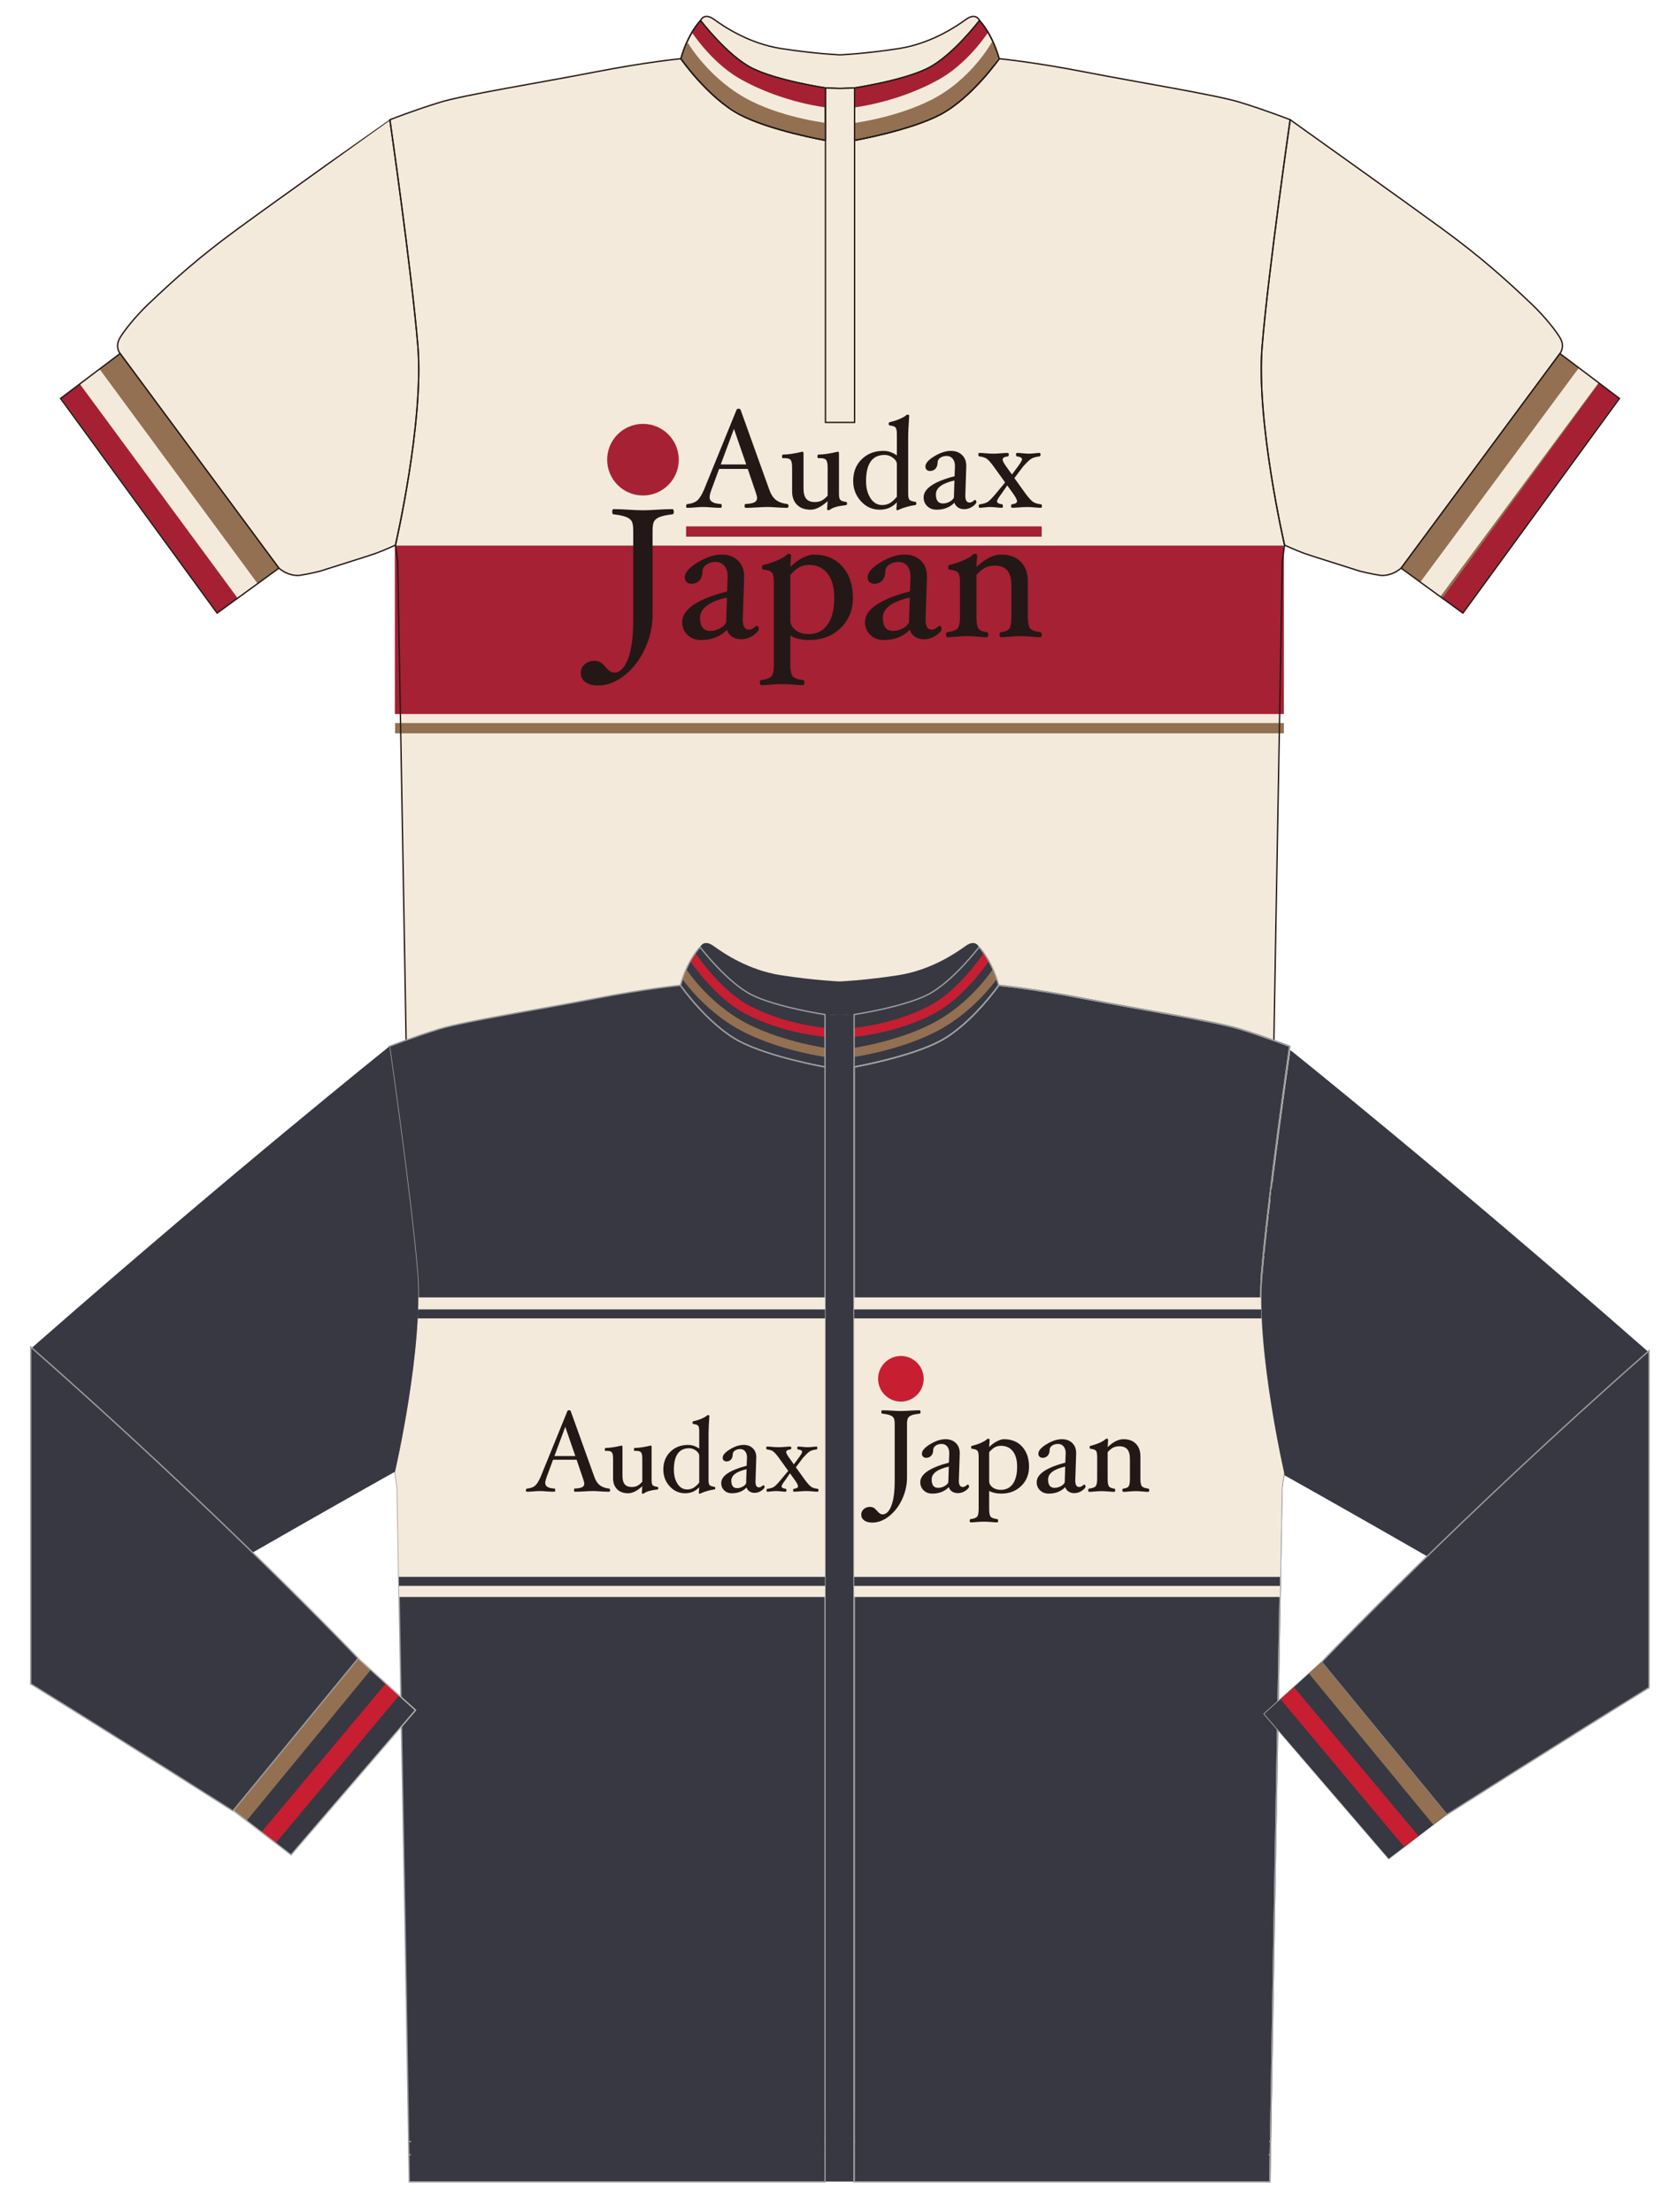
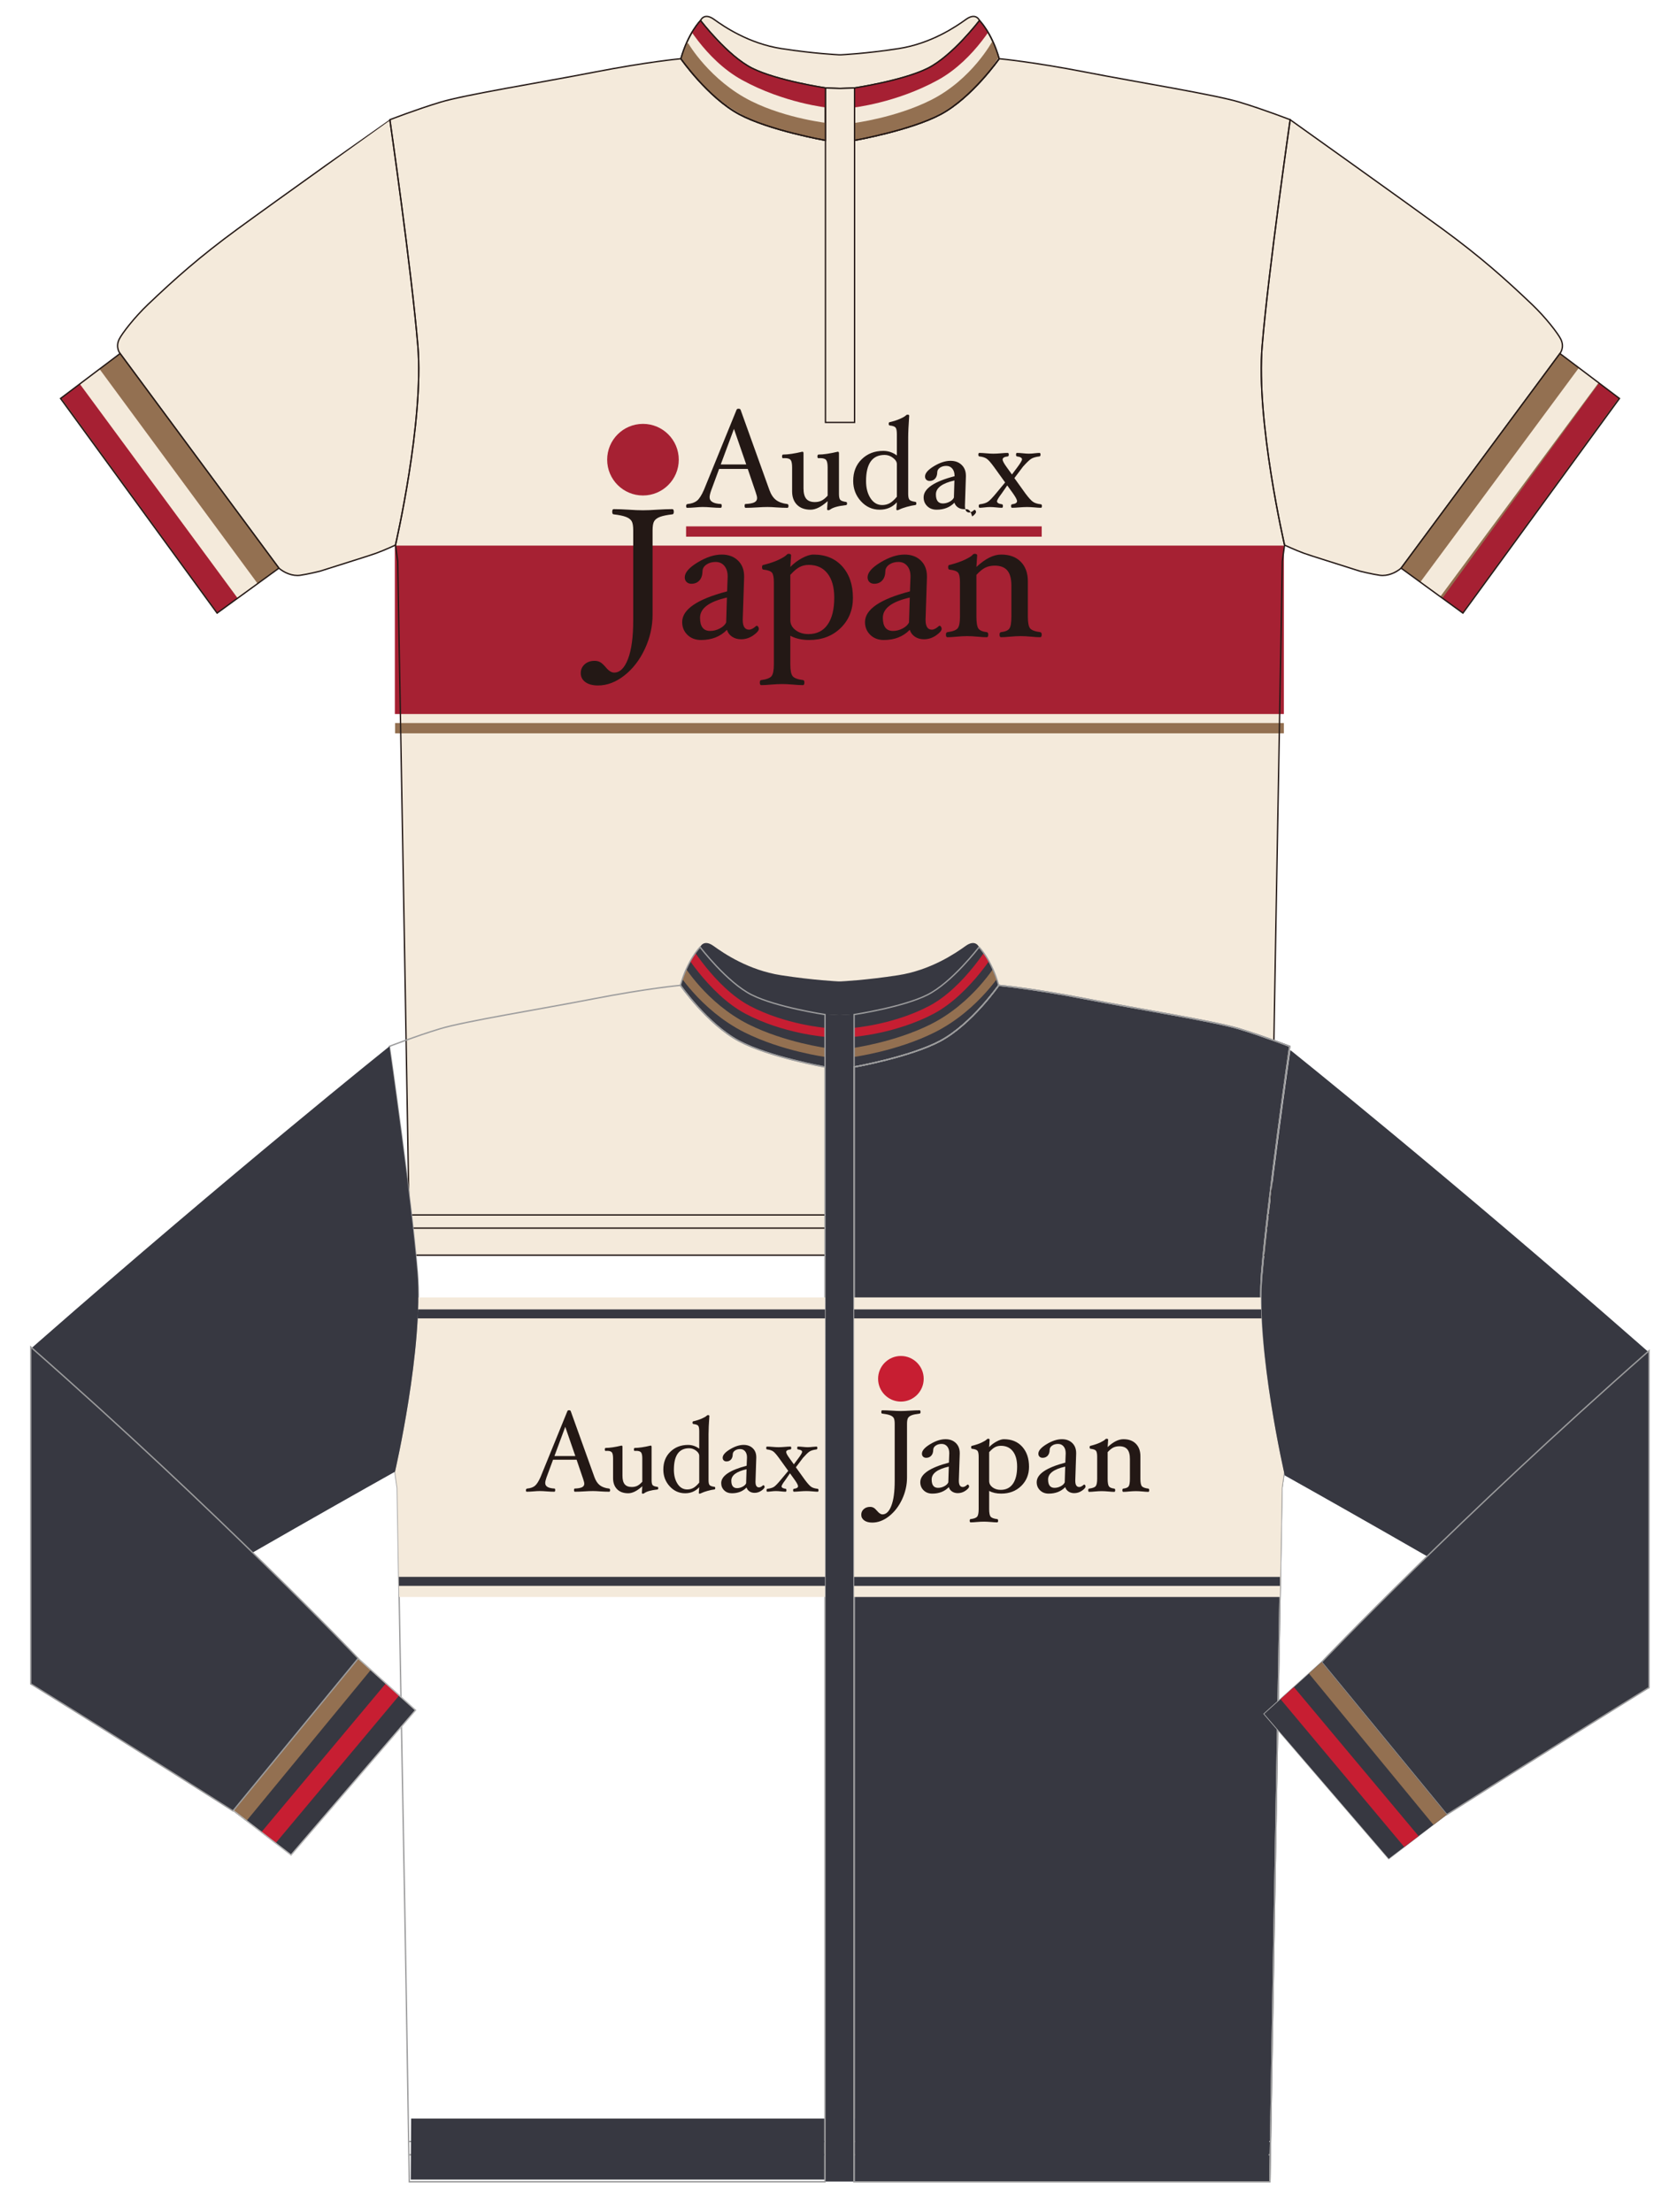
<svg xmlns="http://www.w3.org/2000/svg" xmlns:xlink="http://www.w3.org/1999/xlink" version="1.1" x="0px" y="0px" width="543px" height="716px" viewBox="0 0 543 716" enable-background="new 0 0 543 716" xml:space="preserve">
  <g id="レイヤー_1" display="none">
    <path display="inline" fill="#373841" d="M127.832,594.984c0,0,9.286-40.089,7.248-64.55c-2.038-24.46-9.06-73.154-9.06-73.154   s8.372-3.26,16.376-5.687c8.004-2.426,32.258-6.305,49.721-9.7c17.464-3.396,28.134-4.367,28.134-4.367s8.732,12.551,18.919,18.009   c9.686,5.19,27.892,8.428,27.892,8.428v360.903h-134.61c0,0-1.698-102.353-2.426-141.402c-0.727-39.049-1.455-83.191-1.455-83.191   L127.832,594.984z" />
    <path display="inline" fill="#373841" d="M220.251,437.526c0,0,8.732,12.551,18.918,18.009c9.687,5.19,27.893,8.428,27.893,8.428   v-16.978c0,0-15.705-2.364-23.709-6.367c-8.004-4.001-16.735-15.462-16.735-15.462S222.617,429.158,220.251,437.526" />
    <path display="inline" fill="#373841" d="M323.3,437.526c0,0-8.732,12.551-18.918,18.009c-9.688,5.19-27.892,8.428-27.892,8.428   v-16.978c0,0,15.704-2.364,23.706-6.367c8.006-4.001,16.736-15.462,16.736-15.462S320.935,429.158,323.3,437.526" />
    <path display="inline" fill="#373841" d="M272.185,436.253c0,0,8.001-0.364,18.554-2c10.549-1.638,18.555-7.095,21.828-9.46   s4.365,0.363,4.365,0.363s-8.73,11.462-16.734,15.463c-8.004,4.002-23.708,6.365-23.708,6.365l-4.67,0.183h-0.09l-4.668-0.183   c0,0-15.704-2.363-23.709-6.365c-8.003-4.001-16.735-15.463-16.735-15.463s1.092-2.729,4.366-0.363   c3.274,2.365,11.278,7.822,21.828,9.46c10.549,1.636,18.554,2,18.554,2H272.185z" />
    <polygon display="inline" fill="#373841" points="276.49,824.78 276.49,446.9 271.82,447.082 271.729,447.082 267.062,446.9    267.062,824.78  " />
    <line display="inline" fill="#231815" x1="132.384" y1="811.839" x2="267.19" y2="811.839" />
    <line display="inline" fill="none" stroke="#9C9C9D" stroke-width="0.437" x1="132.384" y1="811.839" x2="267.19" y2="811.839" />
    <line display="inline" fill="#231815" x1="132.384" y1="816.108" x2="267.19" y2="816.108" />
    <line display="inline" fill="none" stroke="#9C9C9D" stroke-width="0.437" x1="132.384" y1="816.108" x2="267.19" y2="816.108" />
    <path display="inline" fill="#373841" d="M415.718,594.984c0,0-9.285-40.089-7.246-64.55c2.037-24.46,9.061-73.154,9.061-73.154   s-8.373-3.26-16.377-5.687c-8.004-2.426-32.258-6.305-49.721-9.7s-28.135-4.367-28.135-4.367s-8.732,12.551-18.918,18.009   c-9.688,5.19-27.892,8.428-27.892,8.428v360.903h134.61c0,0,1.697-102.353,2.424-141.402c0.729-39.049,1.455-83.191,1.455-83.191   L415.718,594.984z" />
    <path display="inline" fill="none" stroke="#9C9C9D" stroke-width="0.437" d="M415.718,594.984c0,0-9.285-40.089-7.246-64.55   c2.037-24.46,9.061-73.154,9.061-73.154s-8.373-3.26-16.377-5.687c-8.004-2.426-32.258-6.305-49.721-9.7   s-28.135-4.367-28.135-4.367s-8.732,12.551-18.918,18.009c-9.688,5.19-27.892,8.428-27.892,8.428v360.903h134.61   c0,0,1.697-102.353,2.424-141.402c0.729-39.049,1.455-83.191,1.455-83.191L415.718,594.984z" />
    <path display="inline" fill="none" stroke="#9C9C9D" stroke-width="0.437" d="M127.832,594.984c0,0,9.286-40.089,7.248-64.55   c-2.038-24.46-9.06-73.154-9.06-73.154s8.372-3.26,16.376-5.687c8.004-2.426,32.258-6.305,49.721-9.7   c17.464-3.396,28.134-4.367,28.134-4.367s8.732,12.551,18.919,18.009c9.686,5.19,27.892,8.428,27.892,8.428v360.903h-134.61   c-0.915-55.141-0.794-53.809-2.426-141.402c-0.727-39.049-1.455-83.191-1.455-83.191L127.832,594.984z" />
    <g display="inline">
      <defs>
        <path id="SVGID_1_" d="M220.251,437.527c0,0,8.732,12.55,18.918,18.008c9.687,5.189,27.893,8.428,27.893,8.428v-16.977     c0,0-15.704-2.364-23.709-6.367c-8.003-4.001-16.735-15.463-16.735-15.463S222.617,429.158,220.251,437.527" />
      </defs>
      <clipPath id="SVGID_2_">
        <use xlink:href="#SVGID_1_" overflow="visible" />
      </clipPath>
      <path clip-path="url(#SVGID_2_)" fill="none" stroke="#C71E32" stroke-width="2.91" d="M267.139,452.742    c0,0-13.26-1.019-25.102-7.275c-11.842-6.258-20.555-21.283-20.555-21.283" />
      <path clip-path="url(#SVGID_2_)" fill="none" stroke="#937051" stroke-width="2.91" d="M267.502,459.291    c0,0-13.848-1.832-25.829-7.821c-14.188-7.095-21.829-20.011-21.829-20.011" />
    </g>
    <path display="inline" fill="none" stroke="#9C9C9D" stroke-width="0.437" d="M220.251,437.526c0,0,8.732,12.551,18.918,18.009   c9.687,5.19,27.893,8.428,27.893,8.428v-16.978c0,0-15.705-2.364-23.709-6.367c-8.004-4.001-16.735-15.462-16.735-15.462   S222.617,429.158,220.251,437.526z" />
    <g display="inline">
      <defs>
        <path id="SVGID_3_" d="M300.196,440.619c-8.002,4.003-23.706,6.367-23.706,6.367v16.977c0,0,18.204-3.238,27.892-8.428     c10.186-5.458,18.918-18.008,18.918-18.008c-2.365-8.369-6.367-12.371-6.367-12.371S308.202,436.618,300.196,440.619" />
      </defs>
      <clipPath id="SVGID_4_">
        <use xlink:href="#SVGID_3_" overflow="visible" />
      </clipPath>
      <path clip-path="url(#SVGID_4_)" fill="none" stroke="#C71E32" stroke-width="2.91" d="M276.41,452.742    c0,0,13.263-1.019,25.104-7.275c11.842-6.258,20.555-21.283,20.555-21.283" />
      <path clip-path="url(#SVGID_4_)" fill="none" stroke="#937051" stroke-width="2.91" d="M276.047,459.291    c0,0,13.851-1.832,25.831-7.821c14.188-7.095,21.828-20.011,21.828-20.011" />
    </g>
    <path display="inline" fill="none" stroke="#9C9C9D" stroke-width="0.437" d="M323.3,437.526c0,0-8.732,12.551-18.918,18.009   c-9.688,5.19-27.892,8.428-27.892,8.428v-16.978c0,0,15.704-2.364,23.706-6.367c8.006-4.001,16.736-15.462,16.736-15.462   S320.935,429.158,323.3,437.526z" />
    <line display="inline" fill="#231815" x1="276.523" y1="816.108" x2="411.331" y2="816.108" />
    <line display="inline" fill="none" stroke="#9C9C9D" stroke-width="0.437" x1="276.523" y1="816.108" x2="411.331" y2="816.108" />
    <line display="inline" fill="#231815" x1="276.523" y1="811.839" x2="411.331" y2="811.839" />
    <line display="inline" fill="none" stroke="#9C9C9D" stroke-width="0.437" x1="276.523" y1="811.839" x2="411.331" y2="811.839" />
    <polygon display="inline" fill="#373841" points="266.822,824.151 132.933,824.151 133.052,804.398 266.822,804.398  " />
    <polygon display="inline" fill="#373841" points="276.744,824.548 410.315,824.548 411.19,804.398 276.744,804.398  " />
    <path display="inline" fill="none" stroke="#9C9C9D" stroke-width="0.437" d="M415.718,594.984c0,0-9.285-40.089-7.246-64.55   c2.037-24.46,9.061-73.154,9.061-73.154s-8.373-3.26-16.377-5.687c-8.004-2.426-32.258-6.305-49.721-9.7   s-28.135-4.367-28.135-4.367s-8.732,12.551-18.918,18.009c-9.688,5.19-27.892,8.428-27.892,8.428v360.903h134.61   c0,0,1.697-102.353,2.424-141.402c0.729-39.049,1.455-83.191,1.455-83.191L415.718,594.984z" />
    <path display="inline" fill="none" stroke="#9C9C9D" stroke-width="0.437" d="M415.718,594.984c0,0-9.285-40.089-7.246-64.55   c2.037-24.46,9.061-73.154,9.061-73.154s-8.373-3.26-16.377-5.687c-8.004-2.426-32.258-6.305-49.721-9.7   s-28.135-4.367-28.135-4.367s-8.732,12.551-18.918,18.009c-9.688,5.19-27.892,8.428-27.892,8.428v360.903h134.61   c0,0,1.697-102.353,2.424-141.402c0.729-39.049,1.455-83.191,1.455-83.191L415.718,594.984z" />
    <g display="inline">
      <defs>
        <path id="SVGID_5_" d="M304.384,455.535c-9.689,5.189-27.894,8.428-27.894,8.428v360.903h134.61c0,0,1.699-102.353,2.426-141.403     c0.729-39.048,1.455-83.191,1.455-83.191l0.74-5.289c0,0-9.285-40.086-7.248-64.547c2.039-24.461,9.059-73.156,9.059-73.156     s-8.369-3.26-16.375-5.686c-8.004-2.426-32.26-6.306-49.723-9.699c-17.463-3.396-28.133-4.367-28.133-4.367     S314.569,450.077,304.384,455.535" />
      </defs>
      <clipPath id="SVGID_6_">
        <use xlink:href="#SVGID_5_" overflow="visible" />
      </clipPath>
      <rect x="253.789" y="538.557" clip-path="url(#SVGID_6_)" fill="#F4EADB" width="165.812" height="96.99" />
      <line clip-path="url(#SVGID_6_)" fill="none" stroke="#373841" stroke-width="2.91" x1="248.544" y1="543.896" x2="414.358" y2="543.896" />
      <line clip-path="url(#SVGID_6_)" fill="none" stroke="#373841" stroke-width="2.91" x1="248.544" y1="630.497" x2="414.358" y2="630.497" />
    </g>
    <g display="inline">
      <defs>
        <path id="SVGID_7_" d="M192.117,441.895c-17.463,3.394-41.717,7.273-49.721,9.699c-8.005,2.426-16.376,5.686-16.376,5.686     s7.022,48.695,9.06,73.156c2.037,24.461-7.248,64.547-7.248,64.547l0.739,5.289c0,0,0.727,44.144,1.455,83.191     c0.727,39.051,2.426,141.403,2.426,141.403h134.61V463.963c0,0-18.205-3.238-27.893-8.428     c-10.186-5.458-18.918-18.008-18.918-18.008S209.58,438.498,192.117,441.895" />
      </defs>
      <clipPath id="SVGID_8_">
        <use xlink:href="#SVGID_7_" overflow="visible" />
      </clipPath>
      <rect x="119.155" y="538.557" clip-path="url(#SVGID_8_)" fill="#F4EADB" width="165.813" height="96.99" />
      <line clip-path="url(#SVGID_8_)" fill="none" stroke="#373841" stroke-width="2.91" x1="113.912" y1="543.896" x2="279.726" y2="543.896" />
      <line clip-path="url(#SVGID_8_)" fill="none" stroke="#373841" stroke-width="2.91" x1="113.912" y1="630.481" x2="279.726" y2="630.481" />
    </g>
    <path display="inline" fill="#231815" d="M197.478,600.953c0,0.342-0.096,0.51-0.298,0.51c-0.85,0-1.816-0.029-2.898-0.106   c-0.928-0.072-1.718-0.11-2.374-0.11c-0.759,0-1.695,0.038-2.808,0.11c-1.179,0.077-2.179,0.106-3.011,0.106   c-0.199,0-0.292-0.168-0.292-0.506c0-0.34,0.072-0.516,0.215-0.516c1.109-0.044,1.899-0.188,2.381-0.434   c0.481-0.241,0.723-0.616,0.723-1.129c0-0.323-0.122-0.84-0.369-1.554l-2.115-6.219h-7.627l-2.125,5.755   c-0.271,0.77-0.409,1.37-0.409,1.791c0,1.1,1.006,1.693,3.009,1.789c0.151,0,0.222,0.176,0.222,0.516   c0,0.338-0.096,0.506-0.298,0.506c-0.739,0-1.563-0.029-2.467-0.106c-0.851-0.072-1.616-0.11-2.282-0.11   c-0.529,0-1.201,0.038-2.001,0.11c-0.842,0.077-1.56,0.106-2.155,0.106c-0.185,0-0.277-0.147-0.277-0.459   c0-0.345,0.144-0.53,0.425-0.563c1.026-0.096,1.842-0.378,2.443-0.85c0.6-0.471,1.226-1.432,1.866-2.879l8.691-21.334   c0.077-0.2,0.247-0.295,0.518-0.295c0.298,0,0.483,0.094,0.559,0.277l7.669,21.352c0.432,1.201,1.018,2.088,1.755,2.66   c0.739,0.567,1.724,0.922,2.961,1.068C197.354,600.474,197.478,600.639,197.478,600.953 M186.223,589.92l-3.264-9.463l-3.508,9.463   H186.223z" />
    <path display="inline" fill="#231815" d="M213.068,600.346c0,0.242-0.087,0.375-0.271,0.401c-2.057,0.218-3.464,0.609-4.217,1.169   c-0.159,0.123-0.319,0.184-0.477,0.184c-0.227,0-0.339-0.09-0.339-0.271l0.138-2.139c-1.672,1.518-3.185,2.271-4.545,2.271   c-1.545,0-2.755-0.435-3.617-1.313c-0.861-0.876-1.299-2.072-1.299-3.57v-6.345c0-1.006-0.127-1.672-0.389-2.006   c-0.261-0.322-0.77-0.492-1.537-0.492c-0.151,0-0.315,0.01-0.495,0.021c-0.167,0-0.256-0.146-0.256-0.438   c0-0.354,0.094-0.534,0.273-0.534c1.302,0,3.021-0.251,5.135-0.758c0.206,0,0.308,0.144,0.308,0.425v9.316   c0,1.277,0.242,2.205,0.727,2.785c0.488,0.584,1.253,0.879,2.294,0.879c0.667,0,1.256-0.127,1.771-0.375   c0.506-0.248,1.052-0.689,1.63-1.325v-7.499c0-0.996-0.132-1.662-0.399-1.997c-0.268-0.331-0.796-0.501-1.587-0.501   c-0.133,0-0.292,0.01-0.471,0.021c-0.169,0-0.256-0.146-0.256-0.438c0-0.354,0.09-0.534,0.272-0.534   c1.308,0,3.025-0.251,5.15-0.758c0.206,0,0.302,0.144,0.302,0.425v10.809c0,0.78,0.114,1.305,0.333,1.57   c0.222,0.262,0.739,0.451,1.551,0.564C212.981,599.895,213.068,600.043,213.068,600.346" />
    <path display="inline" fill="#231815" d="M231.52,600.332c0,0.238-0.085,0.373-0.27,0.395c-0.642,0.08-1.39,0.234-2.242,0.471   c-0.853,0.239-1.514,0.477-1.99,0.715c-0.253,0.127-0.432,0.188-0.545,0.188c-0.185,0-0.276-0.093-0.276-0.272l0.139-1.832   c-1.202,1.31-2.726,1.965-4.576,1.965c-1.956,0-3.618-0.748-4.992-2.252c-1.37-1.502-2.057-3.303-2.057-5.404   c0-2.383,0.759-4.315,2.277-5.788c1.517-1.474,3.428-2.211,5.72-2.211c1.309,0,2.52,0.405,3.628,1.221v-5.633   c0-0.915-0.113-1.509-0.34-1.793c-0.225-0.284-0.743-0.468-1.559-0.56c-0.179-0.022-0.272-0.166-0.272-0.43   c0-0.298,0.093-0.451,0.272-0.451c1.066-0.248,1.99-0.547,2.77-0.898c0.786-0.35,1.313-0.662,1.579-0.932   c0.119-0.115,0.236-0.168,0.361-0.168c0.318,0,0.476,0.09,0.476,0.272c-0.181,2.46-0.271,4.424-0.271,5.892v14.92   c0,0.777,0.113,1.301,0.338,1.563c0.226,0.267,0.745,0.457,1.56,0.569C231.435,599.879,231.52,600.028,231.52,600.332    M226.335,598.52v-8.689c0-0.592-0.344-1.141-1.026-1.662c-0.683-0.52-1.427-0.775-2.228-0.775c-3.297,0-4.95,2.313-4.95,6.958   c0,1.828,0.399,3.347,1.185,4.563c0.79,1.207,1.831,1.813,3.119,1.813c0.739,0,1.402-0.164,2.001-0.5   C225.037,599.89,225.667,599.326,226.335,598.52" />
    <path display="inline" fill="#231815" d="M244.253,601.828c-0.631,0-1.179-0.16-1.645-0.467c-0.464-0.313-0.781-0.729-0.95-1.263   c-1.211,1.242-2.791,1.862-4.747,1.862c-1.014,0-1.846-0.307-2.487-0.938c-0.646-0.626-0.969-1.41-0.969-2.35   c0-2.314,2.744-4.191,8.234-5.624l0.109-2.64v-0.094c0-0.81-0.202-1.455-0.606-1.934c-0.401-0.483-0.935-0.725-1.602-0.725   c-0.666,0-1.232,0.159-1.692,0.483c-0.467,0.324-0.702,0.728-0.714,1.217c-0.01,0.722-0.198,1.287-0.568,1.691   c-0.37,0.405-0.858,0.61-1.464,0.61c-0.364,0-0.661-0.108-0.881-0.324c-0.226-0.213-0.344-0.502-0.344-0.864   c0-0.868,0.796-1.782,2.375-2.735c1.58-0.953,3.052-1.431,4.406-1.431c1.221,0,2.212,0.358,2.965,1.087   c0.755,0.718,1.134,1.688,1.134,2.909v0.205l-0.25,7.659v0.123c0,1.185,0.384,1.774,1.149,1.774c0.375,0,0.809-0.226,1.307-0.677   l0.12-0.031c0.09,0,0.173,0.063,0.249,0.176c0.083,0.117,0.119,0.245,0.119,0.383c0,0.33-0.339,0.729-1.021,1.203   C245.798,601.593,245.054,601.828,244.253,601.828 M241.658,594.184c-3.288,0.746-4.932,1.982-4.932,3.709   c0,1.605,0.617,2.413,1.859,2.413c0.594,0,1.185-0.155,1.765-0.453c0.58-0.296,0.97-0.671,1.174-1.112L241.658,594.184z" />
    <path display="inline" fill="#231815" d="M264.959,600.983c0,0.313-0.094,0.476-0.273,0.476c-0.453,0-1.021-0.035-1.714-0.106   c-0.754-0.068-1.409-0.099-1.964-0.099c-0.566,0-1.277,0.03-2.134,0.099c-0.791,0.071-1.411,0.106-1.869,0.106   c-0.178,0-0.267-0.162-0.267-0.476c0-0.283,0.089-0.438,0.267-0.464c0.885-0.112,1.325-0.391,1.325-0.83   c0-0.359-0.354-1.041-1.069-2.046l-1.543-2.146l-1.486,2.159c-0.828,1.089-1.237,1.775-1.237,2.073   c0,0.398,0.447,0.667,1.339,0.789c0.153,0.025,0.236,0.181,0.236,0.464c0,0.313-0.093,0.476-0.272,0.476   c-0.401,0-0.907-0.035-1.518-0.106c-0.656-0.068-1.196-0.099-1.616-0.099c-0.468,0-1.006,0.037-1.617,0.117   c-0.476,0.053-0.86,0.088-1.149,0.088c-0.18,0-0.266-0.162-0.266-0.476c0-0.283,0.103-0.438,0.302-0.464   c0.974-0.122,1.694-0.348,2.171-0.682c0.472-0.338,1.174-1.063,2.098-2.181l2.457-2.944l-2.929-4.067   c-0.836-1.159-1.49-1.91-1.956-2.237c-0.471-0.328-1.128-0.539-1.974-0.631c-0.186-0.02-0.271-0.174-0.271-0.466   c0-0.31,0.085-0.464,0.271-0.464c0.462,0,1.042,0.031,1.744,0.099c0.779,0.072,1.441,0.103,1.981,0.103   c0.553,0,1.242-0.03,2.052-0.103c0.728-0.067,1.318-0.099,1.779-0.099c0.18,0,0.272,0.16,0.272,0.472   c0,0.284-0.092,0.438-0.272,0.458c-0.912,0.104-1.37,0.381-1.37,0.83c0,0.365,0.359,1.043,1.084,2.038l1.399,1.95l1.463-1.95   c0.816-1.103,1.219-1.804,1.219-2.084c0-0.41-0.441-0.667-1.322-0.784c-0.178-0.02-0.267-0.174-0.267-0.466   c0-0.31,0.089-0.464,0.267-0.464c0.401,0,0.907,0.031,1.544,0.099c0.645,0.072,1.179,0.103,1.612,0.103   c0.479,0,1.04-0.035,1.671-0.118c0.489-0.056,0.872-0.083,1.154-0.083c0.184,0,0.273,0.16,0.273,0.472   c0,0.284-0.104,0.438-0.313,0.458c-1,0.128-1.745,0.354-2.231,0.678c-0.489,0.323-1.191,1.006-2.115,2.045l-2.302,3.053l2.95,4.104   c0.855,1.144,1.524,1.88,2.003,2.218c0.489,0.326,1.186,0.549,2.099,0.645C264.858,600.545,264.959,600.7,264.959,600.983" />
    <path display="inline" fill="#231815" d="M310.063,601.926c-0.713,0-1.324-0.174-1.855-0.522c-0.52-0.354-0.879-0.826-1.064-1.421   c-1.359,1.396-3.146,2.092-5.34,2.092c-1.146,0-2.078-0.348-2.803-1.057c-0.729-0.701-1.086-1.584-1.086-2.637   c0-2.604,3.086-4.714,9.264-6.335l0.113-2.971v-0.099c0-0.912-0.225-1.641-0.676-2.18c-0.453-0.543-1.053-0.81-1.803-0.81   c-0.746,0-1.385,0.18-1.902,0.543c-0.525,0.358-0.789,0.815-0.807,1.36c-0.008,0.815-0.225,1.451-0.637,1.908   c-0.416,0.457-0.963,0.688-1.646,0.688c-0.408,0-0.738-0.122-0.994-0.364c-0.252-0.241-0.381-0.565-0.381-0.971   c0-0.979,0.889-2.005,2.67-3.081c1.779-1.074,3.43-1.607,4.953-1.607c1.377,0,2.49,0.406,3.34,1.219   c0.848,0.813,1.279,1.905,1.279,3.274v0.231l-0.287,8.619v0.131c0,1.338,0.43,2.002,1.297,2.002c0.42,0,0.91-0.25,1.467-0.764   l0.133-0.035c0.104,0,0.195,0.065,0.291,0.199c0.084,0.135,0.129,0.277,0.129,0.432c0,0.365-0.385,0.82-1.152,1.354   C311.796,601.659,310.964,601.926,310.063,601.926 M307.144,593.329c-3.699,0.84-5.547,2.226-5.547,4.164   c0,1.812,0.688,2.713,2.082,2.713c0.674,0,1.336-0.163,1.986-0.503c0.652-0.337,1.094-0.753,1.322-1.256L307.144,593.329z" />
    <path display="inline" fill="#231815" d="M333.122,593.383c0,2.506-0.848,4.578-2.539,6.23c-1.689,1.641-3.848,2.461-6.479,2.461   c-1.516,0-2.813-0.287-3.889-0.873v5.881c0,1.241,0.154,2.053,0.475,2.452c0.318,0.392,1.023,0.661,2.115,0.794   c0.203,0,0.307,0.182,0.307,0.529c0,0.355-0.104,0.527-0.307,0.527c-0.516,0-1.197-0.039-2.016-0.117   c-0.893-0.076-1.648-0.111-2.254-0.111c-0.637,0-1.404,0.035-2.309,0.111c-0.809,0.078-1.484,0.117-2,0.117   c-0.205,0-0.309-0.172-0.309-0.527c0-0.348,0.104-0.529,0.309-0.529c1.076-0.133,1.779-0.402,2.102-0.794   c0.326-0.396,0.49-1.211,0.49-2.442v-16.894c0-1.015-0.127-1.683-0.393-2.001c-0.262-0.316-0.84-0.527-1.742-0.63   c-0.205,0-0.305-0.17-0.305-0.502c0-0.313,0.1-0.468,0.305-0.468c1.23-0.309,2.27-0.655,3.098-1.051   c0.83-0.395,1.385-0.729,1.652-1.013c0.139-0.153,0.273-0.224,0.395-0.224c0.359,0,0.535,0.097,0.535,0.301l-0.148,2.402   c0.697-0.725,1.506-1.334,2.418-1.817c0.916-0.491,1.701-0.733,2.346-0.733c2.504,0,4.49,0.816,5.951,2.447   C332.392,588.543,333.122,590.701,333.122,593.383 M329.269,593.344c0-2.123-0.455-3.774-1.379-4.967   c-0.918-1.186-2.211-1.779-3.873-1.779c-0.695,0-1.332,0.143-1.895,0.436c-0.564,0.293-1.199,0.836-1.906,1.622v9.341   c0,0.815,0.357,1.493,1.08,2.042c0.725,0.543,1.607,0.82,2.648,0.82c1.723,0,3.043-0.652,3.953-1.953   C328.813,597.602,329.269,595.75,329.269,593.344" />
    <path display="inline" fill="#231815" d="M347.757,601.926c-0.707,0-1.324-0.174-1.848-0.522c-0.521-0.354-0.881-0.826-1.072-1.421   c-1.357,1.396-3.139,2.092-5.34,2.092c-1.141,0-2.078-0.348-2.799-1.057c-0.725-0.701-1.09-1.584-1.09-2.637   c0-2.604,3.092-4.714,9.268-6.335l0.117-2.971v-0.099c0-0.912-0.227-1.641-0.678-2.18c-0.451-0.543-1.051-0.81-1.805-0.81   c-0.75,0-1.387,0.18-1.904,0.543c-0.523,0.358-0.791,0.815-0.803,1.36c-0.014,0.815-0.223,1.451-0.639,1.908   c-0.412,0.457-0.961,0.688-1.648,0.688c-0.402,0-0.736-0.122-0.988-0.364c-0.256-0.241-0.385-0.565-0.385-0.971   c0-0.979,0.893-2.005,2.672-3.081c1.779-1.074,3.428-1.607,4.957-1.607c1.369,0,2.486,0.406,3.334,1.219   c0.85,0.813,1.275,1.905,1.275,3.274v0.231l-0.285,8.619v0.131c0,1.338,0.438,2.002,1.297,2.002c0.422,0,0.908-0.25,1.473-0.764   l0.135-0.035c0.096,0,0.193,0.065,0.281,0.199c0.094,0.135,0.139,0.277,0.139,0.432c0,0.365-0.389,0.82-1.152,1.354   C349.497,601.659,348.661,601.926,347.757,601.926 M344.837,593.329c-3.697,0.84-5.543,2.226-5.543,4.164   c0,1.812,0.693,2.713,2.088,2.713c0.672,0,1.332-0.163,1.984-0.503c0.65-0.337,1.094-0.753,1.318-1.256L344.837,593.329z" />
    <path display="inline" fill="#231815" d="M372.044,600.973c0,0.359-0.105,0.533-0.311,0.533c-0.504,0-1.127-0.043-1.865-0.119   c-0.811-0.071-1.529-0.112-2.15-0.112c-0.629,0-1.357,0.041-2.186,0.112c-0.744,0.076-1.375,0.119-1.875,0.119   c-0.207,0-0.303-0.174-0.303-0.533c0-0.319,0.096-0.486,0.303-0.515c0.875-0.103,1.449-0.353,1.723-0.741   c0.271-0.396,0.41-1.224,0.41-2.48v-6.371c0-1.421-0.275-2.461-0.838-3.124s-1.426-0.995-2.594-0.995   c-0.74,0-1.391,0.141-1.957,0.42c-0.563,0.282-1.168,0.774-1.82,1.489v8.581c0,1.257,0.139,2.085,0.412,2.48   c0.273,0.389,0.846,0.639,1.723,0.741c0.207,0.028,0.309,0.195,0.309,0.515c0,0.359-0.102,0.533-0.309,0.533   c-0.518,0-1.154-0.043-1.908-0.119c-0.82-0.071-1.543-0.112-2.172-0.112c-0.609,0-1.32,0.041-2.131,0.112   c-0.75,0.076-1.387,0.119-1.91,0.119c-0.205,0-0.301-0.174-0.301-0.533c0-0.319,0.096-0.486,0.301-0.515   c1.094-0.142,1.803-0.403,2.115-0.794c0.316-0.385,0.479-1.191,0.479-2.428v-7.042c0-1.017-0.133-1.683-0.393-2.001   c-0.262-0.313-0.842-0.523-1.744-0.626c-0.203,0-0.303-0.17-0.303-0.502c0-0.313,0.1-0.468,0.303-0.468   c1.262-0.316,2.309-0.676,3.15-1.076c0.836-0.401,1.363-0.729,1.58-0.987c0.127-0.153,0.268-0.224,0.42-0.224   c0.354,0,0.535,0.097,0.535,0.301l-0.156,2.402c1.826-1.703,3.529-2.551,5.102-2.551c1.729,0,3.078,0.493,4.047,1.482   c0.971,0.992,1.455,2.331,1.455,4.006v7.285c0,1.249,0.154,2.058,0.467,2.438c0.311,0.385,1.008,0.643,2.082,0.784   C371.938,600.486,372.044,600.653,372.044,600.973" />
    <path display="inline" fill="#231815" d="M297.993,575.635c0,0.358-0.104,0.539-0.314,0.539c-1.107,0.129-1.947,0.304-2.52,0.517   c-0.574,0.216-0.971,0.509-1.201,0.878c-0.229,0.375-0.344,1.018-0.344,1.93v17.363c0,2.428-0.527,4.777-1.588,7.055   c-1.064,2.273-2.471,4.094-4.225,5.475c-1.748,1.375-3.564,2.062-5.436,2.062c-1.096,0-1.965-0.235-2.602-0.696   c-0.637-0.463-0.961-1.078-0.961-1.843c0-0.733,0.268-1.339,0.807-1.821c0.533-0.481,1.215-0.723,2.047-0.723   c0.42,0,0.791,0.088,1.111,0.256c0.33,0.17,0.719,0.52,1.176,1.053c0.611,0.744,1.191,1.117,1.74,1.117   c1.199,0,2.16-0.943,2.871-2.826c0.721-1.883,1.074-4.551,1.074-8.002v-18.469c0-0.898-0.107-1.537-0.318-1.906   c-0.215-0.373-0.611-0.668-1.186-0.893c-0.572-0.22-1.414-0.396-2.518-0.525c-0.211,0-0.314-0.181-0.314-0.539   c0-0.357,0.104-0.537,0.314-0.537c0.869,0,1.902,0.039,3.104,0.117c1.148,0.076,2.117,0.119,2.912,0.119s1.77-0.043,2.93-0.119   c1.211-0.078,2.256-0.117,3.125-0.117C297.89,575.098,297.993,575.277,297.993,575.635" />
    <path display="inline" fill="#C71E32" d="M299.019,564.902c0,4.076-3.305,7.383-7.385,7.383c-4.078,0-7.381-3.307-7.381-7.383   c0-4.074,3.303-7.383,7.381-7.383C295.714,557.52,299.019,560.828,299.019,564.902" />
    <path display="inline" fill="#373841" d="M135.08,530.435c-2.038-24.46-9.059-73.153-9.059-73.153S74.833,498.273,12.55,552.856   c-0.892,0.781-1.779,1.562-2.664,2.34v108.815c9.387-5.815,18.653-11.506,26.898-16.484c36.012-21.741,91.048-52.543,91.048-52.543   S137.118,554.896,135.08,530.435z" />
  </g>
  <g id="レイヤー_6">
    <path fill="#F4EADB" d="M276.705,45.444c0,0,18.205-3.239,27.893-8.428c10.188-5.458,18.922-18.009,18.922-18.009   s10.668,0.97,28.131,4.366c17.463,3.396,41.719,7.276,49.723,9.702c8.004,2.424,16.373,5.684,16.373,5.684   s-7.02,48.696-9.057,73.156c-2.039,24.461,7.246,64.549,7.246,64.549l-0.738,5.289c0,0-0.727,44.142-1.455,83.19   c-0.729,39.05-2.428,141.403-2.428,141.403H132.667c0,0-1.699-102.354-2.426-141.403c-0.728-39.048-1.457-83.19-1.457-83.19   l-0.738-5.289c0,0,9.285-40.088,7.248-64.549c-2.039-24.46-9.059-73.156-9.059-73.156s8.371-3.26,16.375-5.684   c8.004-2.426,32.258-6.306,49.723-9.702c17.463-3.396,28.133-4.366,28.133-4.366s8.73,12.551,18.918,18.009   c9.689,5.189,27.894,8.428,27.894,8.428" />
    <path fill="#F4EADB" d="M220.465,19.007c0,0,8.73,12.551,18.918,18.009c9.689,5.189,27.895,8.428,27.895,8.428V28.466   c0,0-15.708-2.365-23.711-6.367c-8.004-4.002-16.735-15.462-16.735-15.462S222.83,10.639,220.465,19.007" />
    <path fill="none" stroke="#231815" stroke-width="0.437" d="M220.465,19.007c0,0,8.73,12.551,18.918,18.009   c9.689,5.189,27.895,8.428,27.895,8.428V28.466c0,0-15.708-2.365-23.711-6.367c-8.004-4.002-16.735-15.462-16.735-15.462   S222.83,10.639,220.465,19.007z" />
    <path fill="#F4EADB" d="M323.518,19.007c0,0-8.732,12.551-18.92,18.009c-9.688,5.189-27.893,8.428-27.893,8.428V28.466   c0,0,15.705-2.365,23.709-6.367c8.004-4.002,16.734-15.462,16.734-15.462S321.152,10.639,323.518,19.007" />
    <path fill="none" stroke="#231815" stroke-width="0.437" d="M323.518,19.007c0,0-8.732,12.551-18.92,18.009   c-9.688,5.189-27.893,8.428-27.893,8.428V28.466c0,0,15.705-2.365,23.709-6.367c8.004-4.002,16.734-15.462,16.734-15.462   S321.152,10.639,323.518,19.007z" />
    <path fill="#F4EADB" d="M272.403,17.734c0,0,8.001-0.364,18.552-2.001s18.555-7.094,21.83-9.459   c3.273-2.365,4.363,0.364,4.363,0.364s-8.73,11.46-16.734,15.462c-8.004,4.002-23.709,6.366-23.709,6.366l-4.667,0.182h-0.094   l-4.666-0.182c0,0-15.707-2.364-23.711-6.366c-8.004-4.002-16.734-15.462-16.734-15.462s1.09-2.729,4.365-0.364   c3.273,2.365,11.277,7.822,21.828,9.459c10.551,1.637,18.555,2.001,18.555,2.001H272.403z" />
    <path fill="none" stroke="#231815" stroke-width="0.437" d="M272.403,17.734c0,0,8.001-0.364,18.552-2.001   s18.555-7.094,21.83-9.459c3.273-2.365,4.363,0.364,4.363,0.364s-8.73,11.46-16.734,15.462c-8.004,4.002-23.709,6.366-23.709,6.366   l-4.667,0.182h-0.094l-4.666-0.182c0,0-15.707-2.364-23.711-6.366c-8.004-4.002-16.734-15.462-16.734-15.462   s1.09-2.729,4.365-0.364c3.273,2.365,11.277,7.822,21.828,9.459c10.551,1.637,18.555,2.001,18.555,2.001H272.403z" />
    <polygon fill="#F4EADB" points="276.705,136.749 276.705,28.466 272.038,28.647 271.944,28.647 267.278,28.466 267.278,136.749     " />
    <polygon fill="none" stroke="#231815" stroke-width="0.437" points="276.705,136.749 276.705,28.467 272.038,28.647    271.943,28.647 267.278,28.467 267.278,136.749  " />
    <g>
      <defs>
        <path id="SVGID_9_" d="M220.466,19.008c0,0,8.73,12.552,18.918,18.009c9.687,5.188,27.894,8.427,27.894,8.427V28.467     c0,0-15.706-2.364-23.711-6.366c-8.004-4.002-16.734-15.462-16.734-15.462S222.831,10.641,220.466,19.008" />
      </defs>
      <clipPath id="SVGID_10_">
        <use xlink:href="#SVGID_9_" overflow="visible" />
      </clipPath>
      <g clip-path="url(#SVGID_10_)">
        <defs>
          <rect id="SVGID_11_" x="-148.212" y="-263.055" width="841" height="1190" />
        </defs>
        <clipPath id="SVGID_12_">
          <use xlink:href="#SVGID_11_" overflow="visible" />
        </clipPath>
        <path clip-path="url(#SVGID_12_)" fill="#A62033" d="M268.44,34.918c-0.639-0.048-14.611-1.559-28.184-9.027     c-12.166-6.693-19.193-20.122-19.498-20.67l3.821-2.113c0.068,0.123,6.959,12.391,18.06,18.255     c11.309,5.975,26.078,7.144,26.225,7.156L268.44,34.918z" />
        <path clip-path="url(#SVGID_12_)" fill="#937051" d="M268.176,45.607c-0.584-0.065-14.451-1.67-26.639-7.764     c-14.638-7.318-22.261-21.226-22.58-21.814l3.842-2.075c0.072,0.132,7.051,12.084,20.42,18.769     c11.5,5.75,25.191,7.194,25.328,7.21L268.176,45.607z" />
      </g>
    </g>
    <path fill="none" stroke="#231815" stroke-width="0.437" d="M220.465,19.008c0,0,8.73,12.552,18.918,18.009   c9.687,5.19,27.895,8.427,27.895,8.427V28.467c0,0-15.708-2.364-23.711-6.366c-8.004-4.002-16.735-15.462-16.735-15.462   S222.83,10.64,220.465,19.008z" />
    <g>
      <defs>
        <path id="SVGID_13_" d="M300.414,22.102c-8.004,4.002-23.709,6.366-23.709,6.366v16.977c0,0,18.209-3.238,27.893-8.427     c10.188-5.457,18.92-18.009,18.92-18.009c-2.365-8.367-6.369-12.369-6.369-12.369S308.418,18.099,300.414,22.102" />
      </defs>
      <clipPath id="SVGID_14_">
        <use xlink:href="#SVGID_13_" overflow="visible" />
      </clipPath>
      <g clip-path="url(#SVGID_14_)">
        <defs>
          <rect id="SVGID_15_" x="-148.212" y="-263.055" width="841" height="1190" />
        </defs>
        <clipPath id="SVGID_16_">
          <use xlink:href="#SVGID_15_" overflow="visible" />
        </clipPath>
        <path clip-path="url(#SVGID_16_)" fill="#A62033" d="M275.541,34.918c0.641-0.048,14.611-1.559,28.186-9.027     c12.164-6.693,19.193-20.122,19.496-20.67l-3.82-2.113c-0.068,0.123-6.957,12.391-18.059,18.255     c-11.311,5.975-26.078,7.144-26.227,7.156L275.541,34.918z" />
        <path clip-path="url(#SVGID_16_)" fill="#937051" d="M276.623,45.544c0.584-0.065,14.225-1.901,26.412-7.995     c14.637-7.318,21.9-21.696,22.221-22.284l-3.842-2.075c-0.072,0.132-6.691,12.554-20.063,19.239     c-11.5,5.75-24.965,7.425-25.1,7.441L276.623,45.544z" />
      </g>
    </g>
    <path fill="none" stroke="#231815" stroke-width="0.437" d="M323.518,19.008c0,0-8.732,12.552-18.92,18.009   c-9.684,5.19-27.893,8.427-27.893,8.427V28.467c0,0,15.705-2.364,23.709-6.366c8.004-4.002,16.734-15.462,16.734-15.462   S321.152,10.64,323.518,19.008z" />
    <polyline fill="#F4EAE3" points="132.352,393.318 267.405,393.318 276.738,393.318 411.545,393.318  " />
    <polyline fill="none" stroke="#231815" stroke-width="0.437" points="132.352,393.318 267.405,393.318 276.738,393.318    411.545,393.318  " />
    <polyline fill="#F4EAE3" points="132.352,397.589 267.405,397.589 276.738,397.589 411.545,397.589  " />
    <polyline fill="none" stroke="#231815" stroke-width="0.437" points="132.352,397.589 267.405,397.589 276.738,397.589    411.545,397.589  " />
    <path fill="#F4EADB" d="M103.645,184.905c7.518-2.424,15.521-4.851,18.189-5.821c2.67-0.97,6.211-2.62,6.211-2.62   s9.286-40.088,7.248-64.549c-2.039-24.46-9.058-73.156-9.058-73.156S88.368,65.742,76.844,74.186   C64.596,83.16,56.713,90.193,47.981,98.5c-4.598,4.375-8.473,9.488-9.367,11.278c-1.365,2.729,0.271,4.669,0.271,4.669   l51.422,69.489c1.695,1.455,4.363,2.667,6.91,2.303C99.766,185.875,103.645,184.905,103.645,184.905" />
    <path fill="none" stroke="#231815" stroke-width="0.437" d="M103.645,184.905c7.518-2.424,15.521-4.851,18.189-5.821   c2.67-0.97,6.211-2.62,6.211-2.62s9.286-40.088,7.248-64.549c-2.039-24.46-9.058-73.156-9.058-73.156S88.368,65.742,76.844,74.186   C64.596,83.16,56.713,90.193,47.981,98.5c-4.598,4.375-8.473,9.488-9.367,11.278c-1.365,2.729,0.271,4.669,0.271,4.669   l51.422,69.489c1.695,1.455,4.363,2.667,6.91,2.303C99.766,185.875,103.645,184.905,103.645,184.905z" />
    <path fill="#F4EADB" d="M440.328,184.905c-7.518-2.424-15.52-4.851-18.189-5.821c-2.666-0.97-6.211-2.62-6.211-2.62   s-9.285-40.088-7.246-64.549c2.035-24.46,9.061-73.156,9.061-73.156s37.863,26.983,49.389,35.426   c12.246,8.975,20.131,16.008,28.861,24.315c4.6,4.375,8.475,9.488,9.367,11.278c1.365,2.729-0.271,4.669-0.271,4.669   l-51.418,69.489c-1.699,1.455-4.365,2.667-6.912,2.303C444.211,185.875,440.328,184.905,440.328,184.905" />
    <path fill="none" stroke="#231815" stroke-width="0.437" d="M440.328,184.905c-7.518-2.424-15.52-4.851-18.189-5.821   c-2.666-0.97-6.211-2.62-6.211-2.62s-9.285-40.088-7.246-64.549c2.035-24.46,9.061-73.156,9.061-73.156   s37.863,26.983,49.389,35.426c12.246,8.975,20.131,16.008,28.861,24.315c4.6,4.375,8.475,9.488,9.367,11.278   c1.365,2.729-0.271,4.669-0.271,4.669l-51.418,69.489c-1.699,1.455-4.365,2.667-6.912,2.303   C444.211,185.875,440.328,184.905,440.328,184.905z" />
    <polygon fill="#937051" points="453.668,183.936 473.678,198.488 524.369,129 505.088,114.448  " />
    <g>
      <defs>
        <polygon id="SVGID_17_" points="453.668,183.937 473.678,198.488 524.369,129 505.088,114.448    " />
      </defs>
      <clipPath id="SVGID_18_">
        <use xlink:href="#SVGID_17_" overflow="visible" />
      </clipPath>
      <g clip-path="url(#SVGID_18_)">
        <defs>
          <rect id="SVGID_19_" x="-148.212" y="-263.055" width="841" height="1190" />
        </defs>
        <clipPath id="SVGID_20_">
          <use xlink:href="#SVGID_19_" overflow="visible" />
        </clipPath>
        <line clip-path="url(#SVGID_20_)" fill="none" stroke="#A62033" stroke-width="8.004" x1="468.74" y1="198.102" x2="523.859" y2="122.429" />
        <polygon clip-path="url(#SVGID_20_)" fill="#F4EADB" points="464.195,196.078 457.727,191.366 513.428,116.109 519.896,120.822         " />
      </g>
    </g>
    <polygon fill="none" stroke="#231815" stroke-width="0.437" points="453.668,183.936 473.678,198.488 524.369,129 505.088,114.448     " />
    <polygon fill="#937051" points="90.307,183.936 70.295,198.488 19.604,129 38.885,114.448  " />
    <g>
      <defs>
        <polygon id="SVGID_21_" points="19.604,129 70.294,198.488 90.308,183.937 38.885,114.448    " />
      </defs>
      <clipPath id="SVGID_22_">
        <use xlink:href="#SVGID_21_" overflow="visible" />
      </clipPath>
      <g clip-path="url(#SVGID_22_)">
        <defs>
          <rect id="SVGID_23_" x="-148.212" y="-263.055" width="841" height="1190" />
        </defs>
        <clipPath id="SVGID_24_">
          <use xlink:href="#SVGID_23_" overflow="visible" />
        </clipPath>
        <line clip-path="url(#SVGID_24_)" fill="none" stroke="#A62033" stroke-width="8.004" x1="75.231" y1="198.102" x2="20.114" y2="122.429" />
        <polygon clip-path="url(#SVGID_24_)" fill="#F4EADB" points="78.061,195.156 22.534,119.812 29.002,115.1 84.53,190.444    " />
      </g>
    </g>
    <polygon fill="none" stroke="#231815" stroke-width="0.437" points="90.307,183.936 70.295,198.488 19.604,129 38.885,114.448  " />
    <rect x="127.85" y="176.634" fill="#A62133" width="287.85" height="54.525" />
    <path fill="#231815" d="M255.308,163.772c0,0.421-0.12,0.633-0.366,0.633c-1.039,0-2.209-0.043-3.517-0.134   c-1.133-0.093-2.098-0.136-2.893-0.136c-0.922,0-2.064,0.043-3.422,0.136c-1.424,0.091-2.642,0.134-3.656,0.134   c-0.238,0-0.355-0.204-0.355-0.62c0-0.415,0.089-0.617,0.269-0.617c1.34-0.068,2.301-0.241,2.891-0.542   c0.584-0.293,0.879-0.748,0.879-1.369c0-0.397-0.147-1.029-0.453-1.89l-2.569-7.561h-9.275l-2.582,6.999   c-0.332,0.941-0.498,1.666-0.498,2.18c0,1.333,1.22,2.061,3.658,2.183c0.185,0,0.269,0.202,0.269,0.617   c0,0.416-0.121,0.62-0.359,0.62c-0.902,0-1.904-0.043-3.008-0.134c-1.037-0.093-1.957-0.136-2.773-0.136   c-0.645,0-1.453,0.043-2.43,0.136c-1.027,0.091-1.896,0.134-2.623,0.134c-0.227,0-0.336-0.191-0.336-0.568   c0-0.417,0.17-0.645,0.516-0.669c1.259-0.122,2.244-0.473,2.976-1.046c0.725-0.572,1.485-1.735,2.264-3.499l10.572-25.945   c0.088-0.24,0.301-0.36,0.627-0.36c0.363,0,0.586,0.113,0.68,0.34l9.328,25.965c0.527,1.458,1.236,2.537,2.129,3.229   c0.896,0.688,2.101,1.13,3.605,1.316C255.157,163.192,255.308,163.396,255.308,163.772 M241.622,150.358l-3.973-11.511   l-4.275,11.511H241.622z" />
    <path fill="#231815" d="M274.268,163.041c0,0.291-0.113,0.453-0.33,0.485c-2.498,0.269-4.212,0.745-5.13,1.426   c-0.197,0.145-0.385,0.219-0.58,0.219c-0.277,0-0.412-0.108-0.412-0.328l0.166-2.597c-2.035,1.839-3.875,2.76-5.522,2.76   c-1.884,0-3.351-0.536-4.402-1.596c-1.053-1.065-1.578-2.516-1.578-4.344v-7.717c0-1.223-0.16-2.038-0.471-2.437   c-0.32-0.397-0.943-0.596-1.881-0.596c-0.177,0-0.375,0.005-0.595,0.022c-0.203,0-0.309-0.178-0.309-0.53   c0-0.433,0.109-0.651,0.328-0.651c1.59,0,3.674-0.309,6.25-0.923c0.244,0,0.367,0.17,0.367,0.511v11.338   c0,1.556,0.299,2.681,0.889,3.393c0.59,0.707,1.52,1.062,2.787,1.062c0.817,0,1.531-0.155,2.151-0.456   c0.623-0.303,1.283-0.838,1.986-1.61v-9.123c0-1.212-0.162-2.019-0.486-2.427c-0.321-0.402-0.963-0.606-1.924-0.606   c-0.168,0-0.36,0.005-0.578,0.022c-0.204,0-0.315-0.178-0.315-0.53c0-0.433,0.117-0.651,0.334-0.651   c1.594,0,3.68-0.309,6.268-0.923c0.244,0,0.369,0.17,0.369,0.511v13.152c0,0.947,0.133,1.582,0.404,1.906   c0.266,0.32,0.893,0.553,1.884,0.695C274.154,162.498,274.268,162.678,274.268,163.041" />
    <path fill="#231815" d="M296.703,163.021c0,0.291-0.107,0.454-0.324,0.483c-0.789,0.096-1.695,0.291-2.727,0.572   c-1.037,0.293-1.844,0.58-2.424,0.873c-0.305,0.148-0.525,0.222-0.666,0.222c-0.219,0-0.33-0.108-0.33-0.329l0.168-2.224   c-1.457,1.594-3.311,2.388-5.563,2.388c-2.375,0-4.408-0.913-6.076-2.739c-1.664-1.83-2.502-4.021-2.502-6.577   c0-2.894,0.92-5.242,2.773-7.034c1.846-1.798,4.166-2.686,6.959-2.686c1.592,0,3.059,0.489,4.408,1.479v-6.85   c0-1.111-0.139-1.837-0.414-2.177c-0.273-0.347-0.906-0.573-1.895-0.682c-0.223-0.026-0.33-0.201-0.33-0.526   c0-0.364,0.107-0.544,0.33-0.544c1.299-0.309,2.416-0.666,3.363-1.093c0.961-0.426,1.6-0.801,1.926-1.137   c0.139-0.135,0.287-0.2,0.436-0.2c0.387,0,0.582,0.107,0.582,0.327c-0.217,2.991-0.332,5.387-0.332,7.164v18.148   c0,0.944,0.137,1.581,0.412,1.907c0.275,0.323,0.912,0.547,1.9,0.684C296.596,162.47,296.703,162.657,296.703,163.021    M290.4,160.819v-10.567c0-0.715-0.42-1.384-1.246-2.021c-0.834-0.636-1.736-0.954-2.715-0.954c-4.006,0-6.016,2.827-6.016,8.467   c0,2.227,0.479,4.079,1.443,5.554c0.961,1.471,2.229,2.206,3.791,2.206c0.895,0,1.703-0.204,2.434-0.606   C288.818,162.487,289.592,161.795,290.4,160.819" />
-     <path fill="#231815" d="M312.188,164.843c-0.766,0-1.43-0.195-1.994-0.567c-0.568-0.378-0.957-0.89-1.158-1.537   c-1.471,1.514-3.396,2.267-5.768,2.267c-1.244,0-2.25-0.375-3.035-1.142c-0.781-0.763-1.17-1.716-1.17-2.856   c0-2.817,3.336-5.098,10.018-6.842l0.121-3.215v-0.104c0-0.986-0.248-1.773-0.734-2.359c-0.492-0.582-1.139-0.874-1.945-0.874   c-0.813,0-1.5,0.194-2.063,0.586c-0.564,0.39-0.85,0.882-0.861,1.475c-0.018,0.877-0.25,1.562-0.691,2.061   c-0.451,0.493-1.045,0.742-1.789,0.742c-0.432,0-0.795-0.13-1.07-0.392c-0.271-0.265-0.412-0.612-0.412-1.052   c0-1.059,0.969-2.166,2.891-3.33c1.922-1.156,3.705-1.734,5.355-1.734c1.48,0,2.688,0.434,3.605,1.316   c0.924,0.874,1.381,2.055,1.381,3.545v0.242l-0.309,9.322v0.141c0,1.446,0.465,2.164,1.396,2.164c0.457,0,0.984-0.273,1.594-0.823   l0.145-0.038c0.109,0,0.211,0.065,0.301,0.215c0.098,0.14,0.152,0.296,0.152,0.457c0,0.398-0.42,0.894-1.246,1.47   C314.066,164.552,313.164,164.843,312.188,164.843 M309.035,155.55c-4,0.91-5.994,2.407-5.994,4.502   c0,1.962,0.75,2.935,2.252,2.935c0.727,0,1.445-0.178,2.15-0.541c0.701-0.372,1.182-0.822,1.426-1.359L309.035,155.55z" />
+     <path fill="#231815" d="M312.188,164.843c-0.766,0-1.43-0.195-1.994-0.567c-0.568-0.378-0.957-0.89-1.158-1.537   c-1.471,1.514-3.396,2.267-5.768,2.267c-1.244,0-2.25-0.375-3.035-1.142c-0.781-0.763-1.17-1.716-1.17-2.856   c0-2.817,3.336-5.098,10.018-6.842v-0.104c0-0.986-0.248-1.773-0.734-2.359c-0.492-0.582-1.139-0.874-1.945-0.874   c-0.813,0-1.5,0.194-2.063,0.586c-0.564,0.39-0.85,0.882-0.861,1.475c-0.018,0.877-0.25,1.562-0.691,2.061   c-0.451,0.493-1.045,0.742-1.789,0.742c-0.432,0-0.795-0.13-1.07-0.392c-0.271-0.265-0.412-0.612-0.412-1.052   c0-1.059,0.969-2.166,2.891-3.33c1.922-1.156,3.705-1.734,5.355-1.734c1.48,0,2.688,0.434,3.605,1.316   c0.924,0.874,1.381,2.055,1.381,3.545v0.242l-0.309,9.322v0.141c0,1.446,0.465,2.164,1.396,2.164c0.457,0,0.984-0.273,1.594-0.823   l0.145-0.038c0.109,0,0.211,0.065,0.301,0.215c0.098,0.14,0.152,0.296,0.152,0.457c0,0.398-0.42,0.894-1.246,1.47   C314.066,164.552,313.164,164.843,312.188,164.843 M309.035,155.55c-4,0.91-5.994,2.407-5.994,4.502   c0,1.962,0.75,2.935,2.252,2.935c0.727,0,1.445-0.178,2.15-0.541c0.701-0.372,1.182-0.822,1.426-1.359L309.035,155.55z" />
    <path fill="#231815" d="M337.369,163.813c0,0.385-0.107,0.577-0.33,0.577c-0.551,0-1.238-0.039-2.078-0.124   c-0.926-0.08-1.717-0.12-2.395-0.12c-0.686,0-1.553,0.04-2.594,0.12c-0.961,0.085-1.715,0.124-2.268,0.124   c-0.225,0-0.33-0.192-0.33-0.577c0-0.342,0.105-0.527,0.33-0.556c1.07-0.141,1.605-0.477,1.605-1.01   c0-0.442-0.434-1.272-1.295-2.493l-1.877-2.607l-1.814,2.628c-1,1.315-1.5,2.152-1.5,2.515c0,0.49,0.541,0.815,1.621,0.967   c0.193,0.029,0.291,0.214,0.291,0.556c0,0.385-0.109,0.577-0.33,0.577c-0.484,0-1.104-0.039-1.846-0.124   c-0.795-0.08-1.449-0.12-1.967-0.12c-0.564,0-1.221,0.047-1.965,0.142c-0.586,0.065-1.049,0.102-1.4,0.102   c-0.213,0-0.324-0.192-0.324-0.577c0-0.342,0.125-0.527,0.373-0.556c1.184-0.152,2.061-0.431,2.633-0.837   c0.582-0.403,1.432-1.285,2.559-2.645l2.982-3.587l-3.557-4.95c-1.023-1.406-1.814-2.311-2.381-2.711   c-0.574-0.401-1.375-0.661-2.402-0.767c-0.225-0.026-0.332-0.219-0.332-0.569c0-0.376,0.107-0.564,0.332-0.564   c0.568,0,1.271,0.037,2.121,0.118c0.949,0.087,1.758,0.128,2.414,0.128c0.676,0,1.506-0.041,2.498-0.128   c0.879-0.081,1.596-0.118,2.162-0.118c0.215,0,0.326,0.192,0.326,0.574c0,0.346-0.111,0.533-0.326,0.559   c-1.117,0.119-1.67,0.46-1.67,1.007c0,0.439,0.439,1.266,1.318,2.471l1.705,2.37l1.775-2.37c0.99-1.334,1.484-2.178,1.484-2.522   c0-0.501-0.541-0.819-1.609-0.956c-0.215-0.026-0.328-0.219-0.328-0.569c0-0.376,0.113-0.564,0.328-0.564   c0.479,0,1.109,0.037,1.873,0.118c0.791,0.087,1.439,0.128,1.965,0.128c0.588,0,1.27-0.05,2.035-0.144   c0.59-0.065,1.064-0.102,1.408-0.102c0.215,0,0.324,0.192,0.324,0.574c0,0.346-0.123,0.533-0.375,0.559   c-1.225,0.152-2.131,0.43-2.719,0.822c-0.592,0.395-1.449,1.219-2.574,2.483l-2.799,3.712l3.588,4.998   c1.037,1.386,1.855,2.281,2.443,2.687c0.588,0.406,1.438,0.673,2.549,0.795C337.256,163.286,337.369,163.471,337.369,163.813" />
    <path fill="#231815" d="M218.174,165.667c0,0.571-0.168,0.848-0.494,0.848c-1.738,0.204-3.057,0.474-3.953,0.806   c-0.905,0.346-1.535,0.802-1.895,1.386c-0.355,0.586-0.533,1.593-0.533,3.028v27.273c0,3.81-0.83,7.501-2.502,11.074   c-1.666,3.567-3.873,6.433-6.627,8.594c-2.748,2.159-5.6,3.238-8.545,3.238c-1.713,0-3.08-0.364-4.082-1.088   c-0.998-0.726-1.5-1.696-1.5-2.898c0-1.146,0.418-2.103,1.258-2.86c0.842-0.753,1.912-1.129,3.217-1.129   c0.658,0,1.242,0.132,1.75,0.396c0.513,0.262,1.129,0.819,1.84,1.653c0.962,1.171,1.877,1.755,2.732,1.755   c1.885,0,3.389-1.479,4.51-4.435c1.131-2.964,1.683-7.15,1.683-12.569v-29.004c0-1.418-0.16-2.411-0.502-2.998   c-0.334-0.578-0.953-1.049-1.857-1.396c-0.896-0.348-2.217-0.622-3.955-0.826c-0.326,0-0.488-0.277-0.488-0.848   c0-0.563,0.162-0.841,0.488-0.841c1.373,0,2.994,0.059,4.875,0.18c1.805,0.128,3.324,0.186,4.58,0.186   c1.246,0,2.779-0.058,4.598-0.186c1.904-0.121,3.537-0.18,4.908-0.18C218.006,164.826,218.174,165.104,218.174,165.667" />
    <path fill="#231815" d="M239.958,206.955c-1.109,0-2.078-0.278-2.908-0.823c-0.821-0.551-1.379-1.29-1.678-2.23   c-2.135,2.194-4.93,3.289-8.385,3.289c-1.793,0-3.261-0.552-4.396-1.658c-1.139-1.107-1.709-2.493-1.709-4.149   c0-4.09,4.849-7.404,14.551-9.937l0.177-4.673v-0.153c0-1.44-0.353-2.582-1.062-3.423c-0.711-0.852-1.651-1.275-2.828-1.275   c-1.176,0-2.172,0.286-2.993,0.856c-0.824,0.57-1.24,1.282-1.261,2.137c-0.02,1.281-0.352,2.282-0.996,2.995   c-0.659,0.719-1.516,1.077-2.594,1.077c-0.639,0-1.162-0.185-1.557-0.568c-0.4-0.38-0.601-0.892-0.601-1.524   c0-1.541,1.398-3.151,4.195-4.841c2.787-1.684,5.385-2.526,7.779-2.526c2.159,0,3.909,0.639,5.239,1.917   c1.341,1.277,2.011,2.997,2.011,5.15v0.356l-0.449,13.534v0.211c0,2.098,0.68,3.144,2.035,3.144c0.655,0,1.426-0.396,2.311-1.197   l0.203-0.06c0.162,0,0.31,0.104,0.451,0.312c0.141,0.211,0.213,0.435,0.213,0.674c0,0.58-0.605,1.287-1.814,2.13   C242.685,206.536,241.372,206.955,239.958,206.955 M235.372,193.453c-5.813,1.319-8.707,3.501-8.707,6.548   c0,2.834,1.09,4.257,3.277,4.257c1.049,0,2.088-0.262,3.117-0.789c1.022-0.532,1.715-1.192,2.071-1.973L235.372,193.453z" />
    <path fill="#231815" d="M276.172,193.544c0,3.928-1.33,7.187-3.982,9.775c-2.654,2.579-6.044,3.872-10.179,3.872   c-2.377,0-4.41-0.455-6.108-1.373v9.242c0,1.941,0.244,3.22,0.748,3.84c0.498,0.621,1.608,1.04,3.325,1.261   c0.32,0,0.482,0.272,0.482,0.821c0,0.552-0.162,0.82-0.482,0.82c-0.817,0-1.877-0.056-3.178-0.177   c-1.393-0.119-2.576-0.176-3.527-0.176c-1.002,0-2.213,0.057-3.631,0.176c-1.268,0.121-2.317,0.177-3.143,0.177   c-0.318,0-0.48-0.268-0.48-0.82c0-0.549,0.162-0.821,0.48-0.821c1.701-0.221,2.809-0.64,3.315-1.261   c0.501-0.62,0.757-1.895,0.757-3.832v-26.529c0-1.591-0.201-2.642-0.611-3.146c-0.408-0.494-1.322-0.826-2.736-0.987   c-0.326,0-0.483-0.258-0.483-0.791c0-0.488,0.157-0.733,0.483-0.733c1.935-0.477,3.554-1.03,4.867-1.648   c1.305-0.619,2.166-1.15,2.586-1.588c0.222-0.242,0.428-0.355,0.633-0.355c0.554,0,0.834,0.158,0.834,0.475l-0.239,3.777   c1.096-1.138,2.364-2.094,3.797-2.864c1.438-0.766,2.668-1.15,3.686-1.15c3.931,0,7.053,1.284,9.345,3.846   C275.023,185.937,276.172,189.329,276.172,193.544 M270.125,193.48c0-3.332-0.721-5.934-2.168-7.804   c-1.443-1.861-3.473-2.794-6.08-2.794c-1.094,0-2.084,0.229-2.973,0.689c-0.888,0.458-1.89,1.306-3.002,2.539v14.677   c0,1.276,0.563,2.347,1.703,3.204c1.131,0.862,2.516,1.29,4.153,1.29c2.713,0,4.777-1.026,6.209-3.07   C269.407,200.166,270.125,197.253,270.125,193.48" />
    <path fill="#231815" d="M299.154,206.955c-1.109,0-2.076-0.278-2.9-0.823c-0.824-0.551-1.385-1.29-1.68-2.23   c-2.137,2.194-4.934,3.289-8.389,3.289c-1.793,0-3.26-0.552-4.398-1.658c-1.137-1.107-1.705-2.493-1.705-4.149   c0-4.09,4.85-7.404,14.551-9.937l0.18-4.673v-0.153c0-1.44-0.357-2.582-1.063-3.423c-0.713-0.852-1.652-1.275-2.834-1.275   c-1.174,0-2.174,0.286-2.988,0.856c-0.818,0.57-1.242,1.282-1.256,2.137c-0.025,1.281-0.357,2.282-1.01,2.995   c-0.648,0.719-1.506,1.077-2.59,1.077c-0.635,0-1.154-0.185-1.555-0.568c-0.396-0.38-0.6-0.892-0.6-1.524   c0-1.541,1.396-3.151,4.195-4.841c2.791-1.684,5.385-2.526,7.777-2.526c2.162,0,3.906,0.639,5.244,1.917   c1.34,1.277,2.004,2.997,2.004,5.15v0.356l-0.445,13.534v0.211c0,2.098,0.676,3.144,2.031,3.144c0.664,0,1.43-0.396,2.313-1.197   l0.201-0.06c0.17,0,0.313,0.104,0.453,0.312c0.139,0.211,0.213,0.435,0.213,0.674c0,0.58-0.602,1.287-1.809,2.13   C301.885,206.536,300.574,206.955,299.154,206.955 M294.574,193.453c-5.811,1.319-8.715,3.501-8.715,6.548   c0,2.834,1.092,4.257,3.281,4.257c1.055,0,2.094-0.262,3.115-0.789c1.025-0.532,1.721-1.192,2.078-1.973L294.574,193.453z" />
    <path fill="#231815" d="M337.295,205.459c0,0.556-0.164,0.832-0.477,0.832c-0.805,0-1.773-0.059-2.936-0.178   c-1.277-0.114-2.404-0.177-3.375-0.177c-0.998,0-2.139,0.063-3.432,0.177c-1.178,0.119-2.164,0.178-2.957,0.178   c-0.316,0-0.473-0.276-0.473-0.832c0-0.496,0.156-0.765,0.473-0.809c1.383-0.162,2.283-0.55,2.711-1.17   c0.426-0.617,0.648-1.912,0.648-3.892v-9.999c0-2.238-0.445-3.876-1.318-4.911c-0.883-1.036-2.238-1.558-4.078-1.558   c-1.152,0-2.18,0.22-3.068,0.658c-0.889,0.44-1.838,1.218-2.857,2.332v13.478c0,1.98,0.215,3.275,0.643,3.892   c0.43,0.62,1.336,1.008,2.713,1.17c0.32,0.044,0.477,0.313,0.477,0.809c0,0.556-0.156,0.832-0.477,0.832   c-0.82,0-1.82-0.059-3.002-0.178c-1.289-0.114-2.426-0.177-3.41-0.177c-0.957,0-2.076,0.063-3.355,0.177   c-1.176,0.119-2.17,0.178-2.988,0.178c-0.318,0-0.479-0.276-0.479-0.832c0-0.496,0.16-0.765,0.479-0.809   c1.713-0.221,2.826-0.634,3.32-1.244c0.504-0.606,0.75-1.872,0.75-3.809v-11.059c0-1.598-0.201-2.646-0.613-3.145   c-0.41-0.494-1.326-0.826-2.742-0.987c-0.32,0-0.473-0.258-0.473-0.791c0-0.488,0.152-0.733,0.473-0.733   c1.979-0.495,3.627-1.067,4.943-1.687c1.318-0.633,2.148-1.147,2.482-1.549c0.203-0.242,0.42-0.355,0.662-0.355   c0.557,0,0.838,0.158,0.838,0.475l-0.24,3.777c2.863-2.68,5.537-4.014,8.01-4.014c2.713,0,4.828,0.777,6.354,2.335   c1.521,1.558,2.289,3.653,2.289,6.285v11.439c0,1.96,0.242,3.238,0.73,3.835c0.49,0.599,1.578,1.006,3.279,1.227   C337.131,204.694,337.295,204.963,337.295,205.459" />
    <path fill="#A62133" d="M219.78,148.82c0,6.402-5.188,11.587-11.59,11.587c-6.41,0-11.594-5.185-11.594-11.587   c0-6.405,5.184-11.596,11.594-11.596C214.592,137.224,219.78,142.415,219.78,148.82" />
    <rect x="222.15" y="170.407" fill="#A62133" width="115.145" height="3.336" />
    <rect x="127.925" y="234.072" fill="#937051" width="287.771" height="3.335" />
    <path fill="none" stroke="#231815" stroke-width="0.437" d="M276.705,45.444c0,0,18.205-3.239,27.893-8.428   c10.188-5.458,18.922-18.009,18.922-18.009s10.668,0.97,28.131,4.366s41.719,7.276,49.723,9.702   c8.004,2.424,16.373,5.684,16.373,5.684s-7.02,48.696-9.057,73.156c-2.039,24.461,7.246,64.549,7.246,64.549l-0.738,5.289   c0,0-0.727,44.142-1.455,83.19c-0.729,39.05-2.428,141.403-2.428,141.403H132.667c0,0-1.699-102.354-2.426-141.403   c-0.728-39.048-1.457-83.19-1.457-83.19l-0.738-5.289c0,0,9.285-40.088,7.248-64.549c-2.039-24.46-9.059-73.156-9.059-73.156   s8.371-3.26,16.375-5.684c8.004-2.426,32.258-6.306,49.723-9.702c17.463-3.396,28.133-4.366,28.133-4.366   s8.73,12.551,18.918,18.009c9.689,5.189,27.894,8.428,27.894,8.428" />
  </g>
  <g id="レイヤー_2" display="none">
    <polygon display="inline" fill="#373841" points="75.373,704.799 94.171,719.068 134.486,672.186 115.914,655.426  " />
    <g display="inline">
      <defs>
        <polygon id="SVGID_25_" points="134.486,672.186 94.171,719.068 75.375,704.799 115.914,655.426    " />
      </defs>
      <clipPath id="SVGID_26_">
        <use xlink:href="#SVGID_25_" overflow="visible" />
      </clipPath>
      <line clip-path="url(#SVGID_26_)" fill="none" stroke="#937051" stroke-width="5.821" x1="118.888" y1="655.904" x2="76.241" y2="707.709" />
      <line clip-path="url(#SVGID_26_)" fill="none" stroke="#C71E32" stroke-width="5.821" x1="127.894" y1="664.438" x2="85.243" y2="715.395" />
    </g>
    <path display="inline" fill="#373841" d="M115.914,655.426c0,0-44.659-46.879-106.028-100.811v109.046   c31.879,19.739,65.487,41.138,65.487,41.138L115.914,655.426z" />
    <path display="inline" fill="none" stroke="#9C9C9D" stroke-width="0.437" d="M115.914,655.426c0,0-44.659-46.879-106.028-100.811   v109.046c31.879,19.739,65.487,41.138,65.487,41.138L115.914,655.426z" />
    <polyline display="inline" fill="none" stroke="#B3B3B3" stroke-width="0.425" points="75.375,704.602 94.171,719.068    134.486,672.186 115.914,655.426  " />
  </g>
  <g id="レイヤー_4" display="none">
    <path display="inline" fill="#373841" d="M408.681,531.641c2.039-24.46,9.06-73.153,9.06-73.153s51.187,40.992,113.471,95.575   c0.892,0.781,1.779,1.562,2.664,2.34v108.815c-9.388-5.815-18.653-11.506-26.897-16.484   c-36.013-21.741-91.049-52.543-91.049-52.543S406.644,556.102,408.681,531.641z" />
    <polygon display="inline" fill="#373841" points="468.388,706.005 449.59,720.274 409.274,673.392 427.847,656.632  " />
    <g display="inline">
      <defs>
        <polygon id="SVGID_27_" points="409.274,673.392 449.589,720.274 468.386,706.005 427.847,656.632    " />
      </defs>
      <clipPath id="SVGID_28_">
        <use xlink:href="#SVGID_27_" overflow="visible" />
      </clipPath>
      <line clip-path="url(#SVGID_28_)" fill="none" stroke="#937051" stroke-width="5.821" x1="424.872" y1="657.11" x2="467.52" y2="708.915" />
      <line clip-path="url(#SVGID_28_)" fill="none" stroke="#C71E32" stroke-width="5.821" x1="415.867" y1="665.644" x2="458.519" y2="716.601" />
    </g>
    <path display="inline" fill="#373841" d="M427.847,656.632c0,0,44.658-46.879,106.028-100.811v109.046   c-31.88,19.739-65.487,41.138-65.487,41.138L427.847,656.632z" />
    <path display="inline" fill="none" stroke="#9C9C9D" stroke-width="0.437" d="M427.847,656.632c0,0,44.658-46.879,106.028-100.811   v109.046c-31.88,19.739-65.487,41.138-65.487,41.138L427.847,656.632z" />
    <polyline display="inline" fill="none" stroke="#B3B3B3" stroke-width="0.425" points="468.386,705.808 449.589,720.274    409.274,673.392 427.847,656.632  " />
    <polygon display="inline" fill="#373841" points="468.388,706.005 449.59,720.274 409.274,673.392 427.847,656.632  " />
    <g display="inline">
      <defs>
        <polygon id="SVGID_29_" points="409.274,673.392 449.589,720.274 468.386,706.005 427.847,656.632    " />
      </defs>
      <clipPath id="SVGID_30_">
        <use xlink:href="#SVGID_29_" overflow="visible" />
      </clipPath>
      <line clip-path="url(#SVGID_30_)" fill="none" stroke="#937051" stroke-width="5.821" x1="424.872" y1="657.11" x2="467.52" y2="708.915" />
      <line clip-path="url(#SVGID_30_)" fill="none" stroke="#C71E32" stroke-width="5.821" x1="415.867" y1="665.644" x2="458.519" y2="716.601" />
    </g>
  </g>
  <g id="レイヤー_3" display="none">
    <polygon display="inline" fill="#373841" points="75.373,704.799 94.171,719.068 134.486,672.186 115.914,655.426  " />
    <g display="inline">
      <defs>
        <polygon id="SVGID_31_" points="134.486,672.186 94.172,719.068 75.375,704.799 115.914,655.426    " />
      </defs>
      <clipPath id="SVGID_32_">
        <use xlink:href="#SVGID_31_" overflow="visible" />
      </clipPath>
      <line clip-path="url(#SVGID_32_)" fill="none" stroke="#937051" stroke-width="5.821" x1="118.889" y1="655.904" x2="76.241" y2="707.709" />
      <line clip-path="url(#SVGID_32_)" fill="none" stroke="#C71E32" stroke-width="5.821" x1="127.894" y1="664.438" x2="85.242" y2="715.395" />
    </g>
    <line display="inline" fill="none" stroke="#FF0000" x1="9.886" y1="481.5" x2="9.886" y2="421.805" />
    <line display="inline" fill="none" stroke="#000000" stroke-miterlimit="10" x1="524.369" y1="129" x2="524.369" y2="816.108" />
    <line display="inline" fill="none" stroke="#000000" stroke-miterlimit="10" x1="19.604" y1="129" x2="19.604" y2="796.056" />
    <line display="inline" fill="none" stroke="#1B1464" x1="9.886" y1="481.5" x2="9.886" y2="368" />
  </g>
  <g id="レイヤー_5">
-     <path fill="#373841" d="M127.9,476.447c0,0,9.286-40.088,7.248-64.549c-2.038-24.46-9.06-73.155-9.06-73.155   s8.372-3.26,16.376-5.687c8.004-2.426,32.258-6.305,49.721-9.7c17.464-3.396,28.134-4.367,28.134-4.367s8.731,12.551,18.919,18.009   c9.686,5.19,27.893,8.428,27.893,8.428V706.33h-134.61c0,0-1.698-102.354-2.426-141.402c-0.727-39.049-1.455-83.191-1.455-83.191   L127.9,476.447z" />
    <path fill="#373841" d="M220.32,318.99c0,0,8.731,12.551,18.918,18.009c9.687,5.19,27.893,8.428,27.893,8.428v-16.978   c0,0-15.705-2.364-23.709-6.367c-8.004-4.001-16.734-15.462-16.734-15.462S222.686,310.622,220.32,318.99" />
    <path fill="#373841" d="M323.368,318.99c0,0-8.732,12.551-18.918,18.009c-9.688,5.19-27.892,8.428-27.892,8.428v-16.978   c0,0,15.704-2.364,23.706-6.367c8.006-4.001,16.736-15.462,16.736-15.462S321.003,310.622,323.368,318.99" />
    <path fill="#373841" d="M272.254,317.716c0,0,8.001-0.364,18.554-2c10.549-1.638,18.555-7.095,21.828-9.46s4.365,0.363,4.365,0.363   s-8.73,11.462-16.734,15.463c-8.004,4.002-23.708,6.365-23.708,6.365l-4.67,0.183h-0.09l-4.668-0.183   c0,0-15.705-2.363-23.709-6.365c-8.004-4.001-16.735-15.463-16.735-15.463s1.092-2.729,4.366-0.363   c3.273,2.365,11.277,7.822,21.828,9.46c10.549,1.636,18.554,2,18.554,2H272.254z" />
    <polygon fill="#373841" points="276.559,706.244 276.559,328.364 271.889,328.545 271.798,328.545 267.13,328.364 267.13,706.244     " />
    <line fill="#231815" x1="132.453" y1="693.303" x2="267.259" y2="693.303" />
    <line fill="none" stroke="#9C9C9D" stroke-width="0.437" x1="132.453" y1="693.303" x2="267.259" y2="693.303" />
    <line fill="#231815" x1="132.453" y1="697.572" x2="267.259" y2="697.572" />
    <line fill="none" stroke="#9C9C9D" stroke-width="0.437" x1="132.453" y1="697.572" x2="267.259" y2="697.572" />
    <path fill="#373841" d="M415.786,476.447c0,0-9.285-40.088-7.246-64.549c2.037-24.46,9.061-73.155,9.061-73.155   s-8.373-3.26-16.377-5.687c-8.004-2.426-32.258-6.305-49.721-9.7s-28.135-4.367-28.135-4.367s-8.732,12.551-18.918,18.009   c-9.688,5.19-27.892,8.428-27.892,8.428V706.33h134.61c0,0,1.697-102.354,2.424-141.402c0.729-39.049,1.455-83.191,1.455-83.191   L415.786,476.447z" />
    <path fill="none" stroke="#9C9C9D" stroke-width="0.437" d="M415.786,476.447c0,0-9.285-40.088-7.246-64.549   c2.037-24.46,9.061-73.155,9.061-73.155s-8.373-3.26-16.377-5.687c-8.004-2.426-32.258-6.305-49.721-9.7   s-28.135-4.367-28.135-4.367s-8.732,12.551-18.918,18.009c-9.688,5.19-27.892,8.428-27.892,8.428V706.33h134.61   c0,0,1.697-102.354,2.424-141.402c0.729-39.049,1.455-83.191,1.455-83.191L415.786,476.447z" />
    <path fill="none" stroke="#9C9C9D" stroke-width="0.437" d="M127.9,476.447c0,0,9.286-40.088,7.248-64.549   c-2.038-24.46-9.06-73.155-9.06-73.155s8.372-3.26,16.376-5.687c8.004-2.426,32.258-6.305,49.721-9.7   c17.464-3.396,28.134-4.367,28.134-4.367s8.731,12.551,18.919,18.009c9.686,5.19,27.893,8.428,27.893,8.428V706.33h-134.61   c-0.915-55.141-0.794-53.809-2.426-141.402c-0.727-39.049-1.455-83.191-1.455-83.191L127.9,476.447z" />
    <g>
      <defs>
        <path id="SVGID_33_" d="M220.319,318.991c0,0,8.732,12.55,18.919,18.008c9.686,5.189,27.893,8.428,27.893,8.428V328.45     c0,0-15.704-2.364-23.709-6.367c-8.004-4.001-16.735-15.463-16.735-15.463S222.686,310.622,220.319,318.991" />
      </defs>
      <clipPath id="SVGID_34_">
        <use xlink:href="#SVGID_33_" overflow="visible" />
      </clipPath>
      <path clip-path="url(#SVGID_34_)" fill="none" stroke="#C71E32" stroke-width="2.91" d="M267.207,334.206    c0,0-13.26-1.019-25.102-7.275c-11.842-6.258-20.555-21.283-20.555-21.283" />
      <path clip-path="url(#SVGID_34_)" fill="none" stroke="#937051" stroke-width="2.91" d="M267.57,340.754    c0,0-13.848-1.832-25.828-7.821c-14.188-7.095-21.83-20.011-21.83-20.011" />
    </g>
    <path fill="none" stroke="#9C9C9D" stroke-width="0.437" d="M220.32,318.99c0,0,8.731,12.551,18.918,18.009   c9.687,5.19,27.893,8.428,27.893,8.428v-16.978c0,0-15.705-2.364-23.709-6.367c-8.004-4.001-16.734-15.462-16.734-15.462   S222.686,310.622,220.32,318.99z" />
    <g>
      <defs>
        <path id="SVGID_35_" d="M300.265,322.083c-8.002,4.003-23.706,6.367-23.706,6.367v16.977c0,0,18.204-3.238,27.892-8.428     c10.186-5.458,18.918-18.008,18.918-18.008c-2.365-8.369-6.367-12.371-6.367-12.371S308.271,318.082,300.265,322.083" />
      </defs>
      <clipPath id="SVGID_36_">
        <use xlink:href="#SVGID_35_" overflow="visible" />
      </clipPath>
      <path clip-path="url(#SVGID_36_)" fill="none" stroke="#C71E32" stroke-width="2.91" d="M276.479,334.206    c0,0,13.263-1.019,25.104-7.275c11.842-6.258,20.555-21.283,20.555-21.283" />
      <path clip-path="url(#SVGID_36_)" fill="none" stroke="#937051" stroke-width="2.91" d="M276.115,340.754    c0,0,13.851-1.832,25.831-7.821c14.188-7.095,21.828-20.011,21.828-20.011" />
    </g>
    <path fill="none" stroke="#9C9C9D" stroke-width="0.437" d="M323.368,318.99c0,0-8.732,12.551-18.918,18.009   c-9.688,5.19-27.892,8.428-27.892,8.428v-16.978c0,0,15.704-2.364,23.706-6.367c8.006-4.001,16.736-15.462,16.736-15.462   S321.003,310.622,323.368,318.99z" />
    <line fill="#231815" x1="276.592" y1="697.572" x2="411.399" y2="697.572" />
    <line fill="none" stroke="#9C9C9D" stroke-width="0.437" x1="276.592" y1="697.572" x2="411.399" y2="697.572" />
    <line fill="#231815" x1="276.592" y1="693.303" x2="411.399" y2="693.303" />
    <line fill="none" stroke="#9C9C9D" stroke-width="0.437" x1="276.592" y1="693.303" x2="411.399" y2="693.303" />
    <polygon fill="#373841" points="266.891,705.615 133.001,705.615 133.12,685.861 266.891,685.861  " />
    <polygon fill="#373841" points="276.813,706.012 410.384,706.012 411.259,685.861 276.813,685.861  " />
    <path fill="none" stroke="#9C9C9D" stroke-width="0.437" d="M415.786,476.447c0,0-9.285-40.088-7.246-64.549   c2.037-24.46,9.061-73.155,9.061-73.155s-8.373-3.26-16.377-5.687c-8.004-2.426-32.258-6.305-49.721-9.7   s-28.135-4.367-28.135-4.367s-8.732,12.551-18.918,18.009c-9.688,5.19-27.892,8.428-27.892,8.428V706.33h134.61   c0,0,1.697-102.354,2.424-141.402c0.729-39.049,1.455-83.191,1.455-83.191L415.786,476.447z" />
    <path fill="none" stroke="#9C9C9D" stroke-width="0.437" d="M415.786,476.447c0,0-9.285-40.088-7.246-64.549   c2.037-24.46,9.061-73.155,9.061-73.155s-8.373-3.26-16.377-5.687c-8.004-2.426-32.258-6.305-49.721-9.7   s-28.135-4.367-28.135-4.367s-8.732,12.551-18.918,18.009c-9.688,5.19-27.892,8.428-27.892,8.428V706.33h134.61   c0,0,1.697-102.354,2.424-141.402c0.729-39.049,1.455-83.191,1.455-83.191L415.786,476.447z" />
    <g>
      <defs>
        <path id="SVGID_37_" d="M304.452,336.999c-9.689,5.189-27.894,8.428-27.894,8.428V706.33h134.61c0,0,1.699-102.354,2.426-141.404     c0.729-39.047,1.455-83.191,1.455-83.191l0.74-5.289c0,0-9.285-40.086-7.248-64.547c2.039-24.46,9.059-73.156,9.059-73.156     s-8.369-3.26-16.375-5.686c-8.004-2.426-32.26-6.306-49.723-9.699c-17.463-3.396-28.133-4.367-28.133-4.367     S314.638,331.541,304.452,336.999" />
      </defs>
      <clipPath id="SVGID_38_">
        <use xlink:href="#SVGID_37_" overflow="visible" />
      </clipPath>
      <rect x="253.857" y="420.02" clip-path="url(#SVGID_38_)" fill="#F4EADB" width="165.812" height="96.99" />
      <line clip-path="url(#SVGID_38_)" fill="none" stroke="#373841" stroke-width="2.91" x1="248.613" y1="425.359" x2="414.427" y2="425.359" />
      <line clip-path="url(#SVGID_38_)" fill="none" stroke="#373841" stroke-width="2.91" x1="248.613" y1="511.961" x2="414.427" y2="511.961" />
    </g>
    <g>
      <defs>
        <path id="SVGID_39_" d="M192.186,323.358c-17.463,3.394-41.717,7.273-49.721,9.699c-8.005,2.426-16.376,5.686-16.376,5.686     s7.022,48.695,9.06,73.156c2.037,24.461-7.248,64.547-7.248,64.547l0.739,5.289c0,0,0.727,44.145,1.455,83.191     c0.727,39.051,2.426,141.404,2.426,141.404h134.61V345.426c0,0-18.205-3.238-27.893-8.428     c-10.187-5.458-18.919-18.008-18.919-18.008S209.648,319.961,192.186,323.358" />
      </defs>
      <clipPath id="SVGID_40_">
        <use xlink:href="#SVGID_39_" overflow="visible" />
      </clipPath>
      <rect x="119.224" y="420.02" clip-path="url(#SVGID_40_)" fill="#F4EADB" width="165.813" height="96.99" />
      <line clip-path="url(#SVGID_40_)" fill="none" stroke="#373841" stroke-width="2.91" x1="113.98" y1="425.359" x2="279.794" y2="425.359" />
      <line clip-path="url(#SVGID_40_)" fill="none" stroke="#373841" stroke-width="2.91" x1="113.98" y1="511.945" x2="279.794" y2="511.945" />
    </g>
    <path fill="#231815" d="M197.546,482.416c0,0.342-0.096,0.51-0.298,0.51c-0.85,0-1.816-0.029-2.898-0.105   c-0.928-0.072-1.718-0.111-2.374-0.111c-0.759,0-1.695,0.039-2.808,0.111c-1.179,0.076-2.179,0.105-3.011,0.105   c-0.199,0-0.292-0.168-0.292-0.506c0-0.34,0.072-0.516,0.215-0.516c1.109-0.043,1.899-0.188,2.381-0.434   c0.481-0.24,0.723-0.615,0.723-1.129c0-0.322-0.122-0.84-0.369-1.553l-2.115-6.219h-7.627l-2.125,5.754   c-0.271,0.77-0.409,1.371-0.409,1.791c0,1.1,1.006,1.693,3.009,1.789c0.151,0,0.222,0.176,0.222,0.516   c0,0.338-0.096,0.506-0.298,0.506c-0.739,0-1.563-0.029-2.467-0.105c-0.851-0.072-1.616-0.111-2.282-0.111   c-0.529,0-1.201,0.039-2.001,0.111c-0.842,0.076-1.56,0.105-2.155,0.105c-0.185,0-0.277-0.146-0.277-0.459   c0-0.344,0.144-0.529,0.425-0.563c1.026-0.096,1.842-0.377,2.443-0.85c0.6-0.471,1.226-1.432,1.866-2.879l8.691-21.334   c0.077-0.199,0.247-0.295,0.518-0.295c0.298,0,0.483,0.094,0.559,0.277l7.669,21.352c0.432,1.201,1.018,2.088,1.755,2.66   c0.739,0.568,1.724,0.922,2.961,1.068C197.423,481.938,197.546,482.102,197.546,482.416 M186.291,471.383l-3.264-9.463   l-3.508,9.463H186.291z" />
    <path fill="#231815" d="M213.136,481.809c0,0.242-0.087,0.375-0.271,0.402c-2.057,0.217-3.464,0.609-4.217,1.168   c-0.159,0.123-0.319,0.184-0.477,0.184c-0.227,0-0.339-0.09-0.339-0.271l0.138-2.139c-1.672,1.518-3.185,2.271-4.545,2.271   c-1.545,0-2.755-0.434-3.617-1.313c-0.861-0.877-1.299-2.072-1.299-3.57v-6.346c0-1.006-0.127-1.672-0.389-2.006   c-0.261-0.322-0.77-0.492-1.537-0.492c-0.151,0-0.315,0.01-0.495,0.021c-0.167,0-0.256-0.145-0.256-0.438   c0-0.354,0.094-0.533,0.273-0.533c1.302,0,3.021-0.252,5.135-0.758c0.206,0,0.308,0.143,0.308,0.424v9.316   c0,1.277,0.242,2.205,0.727,2.785c0.488,0.584,1.253,0.879,2.294,0.879c0.667,0,1.256-0.127,1.771-0.375   c0.506-0.248,1.052-0.689,1.63-1.324v-7.5c0-0.996-0.132-1.662-0.399-1.996c-0.268-0.332-0.796-0.502-1.587-0.502   c-0.133,0-0.292,0.01-0.471,0.021c-0.169,0-0.256-0.145-0.256-0.438c0-0.354,0.09-0.533,0.272-0.533   c1.308,0,3.025-0.252,5.15-0.758c0.206,0,0.302,0.143,0.302,0.424v10.809c0,0.781,0.114,1.305,0.333,1.57   c0.222,0.262,0.739,0.451,1.551,0.564C213.049,481.357,213.136,481.506,213.136,481.809" />
    <path fill="#231815" d="M231.588,481.795c0,0.238-0.085,0.373-0.27,0.395c-0.643,0.08-1.391,0.234-2.242,0.471   c-0.854,0.24-1.514,0.477-1.99,0.715c-0.253,0.127-0.432,0.189-0.545,0.189c-0.186,0-0.276-0.094-0.276-0.273l0.14-1.832   c-1.203,1.311-2.727,1.965-4.576,1.965c-1.956,0-3.618-0.748-4.992-2.252c-1.37-1.502-2.057-3.303-2.057-5.404   c0-2.383,0.759-4.314,2.277-5.787c1.517-1.475,3.429-2.211,5.72-2.211c1.31,0,2.521,0.404,3.629,1.221v-5.633   c0-0.916-0.113-1.51-0.34-1.793c-0.226-0.285-0.744-0.469-1.56-0.561c-0.179-0.021-0.272-0.166-0.272-0.43   c0-0.297,0.094-0.451,0.272-0.451c1.065-0.248,1.989-0.547,2.771-0.898c0.785-0.35,1.313-0.662,1.578-0.932   c0.119-0.115,0.236-0.168,0.361-0.168c0.318,0,0.477,0.09,0.477,0.273c-0.182,2.459-0.271,4.424-0.271,5.891v14.92   c0,0.777,0.113,1.301,0.338,1.564c0.227,0.266,0.745,0.457,1.561,0.568C231.503,481.342,231.588,481.492,231.588,481.795    M226.404,479.982v-8.689c0-0.592-0.344-1.141-1.026-1.662c-0.683-0.52-1.427-0.775-2.228-0.775c-3.297,0-4.951,2.313-4.951,6.959   c0,1.828,0.399,3.346,1.186,4.563c0.79,1.207,1.831,1.813,3.119,1.813c0.738,0,1.402-0.164,2.001-0.5   C225.105,481.354,225.736,480.789,226.404,479.982" />
    <path fill="#231815" d="M244.322,483.291c-0.632,0-1.18-0.16-1.646-0.467c-0.464-0.313-0.781-0.729-0.95-1.262   c-1.211,1.242-2.791,1.861-4.747,1.861c-1.015,0-1.847-0.307-2.487-0.938c-0.646-0.625-0.969-1.41-0.969-2.35   c0-2.314,2.744-4.191,8.234-5.623l0.109-2.641v-0.094c0-0.809-0.203-1.455-0.606-1.934c-0.401-0.482-0.935-0.725-1.603-0.725   c-0.666,0-1.231,0.16-1.691,0.484c-0.467,0.324-0.702,0.727-0.715,1.217c-0.01,0.721-0.197,1.287-0.567,1.691   s-0.858,0.609-1.464,0.609c-0.364,0-0.661-0.107-0.881-0.324c-0.227-0.213-0.344-0.502-0.344-0.863   c0-0.869,0.795-1.783,2.375-2.736s3.051-1.43,4.405-1.43c1.222,0,2.212,0.357,2.966,1.086c0.754,0.719,1.133,1.688,1.133,2.91   v0.205l-0.25,7.658v0.123c0,1.186,0.385,1.775,1.149,1.775c0.375,0,0.81-0.227,1.308-0.678l0.119-0.031   c0.09,0,0.174,0.063,0.25,0.176c0.082,0.117,0.118,0.246,0.118,0.383c0,0.33-0.339,0.73-1.021,1.203   C245.867,483.057,245.123,483.291,244.322,483.291 M241.727,475.646c-3.288,0.746-4.932,1.982-4.932,3.709   c0,1.605,0.617,2.414,1.858,2.414c0.595,0,1.185-0.156,1.765-0.453s0.971-0.672,1.175-1.113L241.727,475.646z" />
    <path fill="#231815" d="M265.027,482.447c0,0.313-0.094,0.475-0.272,0.475c-0.453,0-1.021-0.035-1.714-0.105   c-0.754-0.068-1.409-0.1-1.965-0.1c-0.565,0-1.276,0.031-2.133,0.1c-0.791,0.07-1.412,0.105-1.869,0.105   c-0.178,0-0.268-0.162-0.268-0.475c0-0.283,0.09-0.439,0.268-0.465c0.885-0.111,1.324-0.391,1.324-0.83   c0-0.359-0.354-1.041-1.068-2.045l-1.543-2.146l-1.486,2.16c-0.828,1.088-1.236,1.775-1.236,2.072c0,0.398,0.446,0.668,1.338,0.789   c0.153,0.025,0.236,0.182,0.236,0.465c0,0.313-0.093,0.475-0.271,0.475c-0.401,0-0.907-0.035-1.519-0.105   c-0.655-0.068-1.196-0.1-1.616-0.1c-0.468,0-1.006,0.037-1.617,0.117c-0.476,0.053-0.859,0.088-1.148,0.088   c-0.18,0-0.266-0.162-0.266-0.475c0-0.283,0.103-0.439,0.302-0.465c0.974-0.121,1.694-0.348,2.171-0.682   c0.473-0.338,1.174-1.063,2.098-2.18l2.457-2.945l-2.929-4.066c-0.836-1.16-1.489-1.91-1.956-2.238   c-0.471-0.328-1.128-0.539-1.975-0.631c-0.186-0.02-0.271-0.174-0.271-0.465c0-0.311,0.085-0.465,0.271-0.465   c0.463,0,1.043,0.031,1.744,0.1c0.779,0.072,1.441,0.102,1.981,0.102c0.554,0,1.242-0.029,2.052-0.102   c0.729-0.068,1.318-0.1,1.779-0.1c0.18,0,0.271,0.16,0.271,0.473c0,0.283-0.092,0.438-0.271,0.457   c-0.912,0.104-1.37,0.381-1.37,0.83c0,0.365,0.359,1.043,1.084,2.039l1.399,1.949l1.463-1.949c0.816-1.104,1.219-1.805,1.219-2.084   c0-0.41-0.441-0.668-1.322-0.785c-0.178-0.02-0.267-0.174-0.267-0.465c0-0.311,0.089-0.465,0.267-0.465   c0.401,0,0.907,0.031,1.545,0.1c0.645,0.072,1.179,0.102,1.611,0.102c0.479,0,1.04-0.035,1.672-0.117   c0.488-0.057,0.871-0.084,1.153-0.084c0.185,0,0.272,0.16,0.272,0.473c0,0.283-0.104,0.438-0.313,0.457   c-1,0.129-1.745,0.354-2.23,0.678c-0.49,0.324-1.191,1.006-2.115,2.045l-2.303,3.053l2.951,4.105   c0.854,1.143,1.523,1.879,2.002,2.217c0.489,0.326,1.187,0.549,2.1,0.645C264.927,482.008,265.027,482.164,265.027,482.447" />
    <path fill="#231815" d="M310.132,483.389c-0.713,0-1.324-0.174-1.855-0.521c-0.52-0.355-0.879-0.826-1.064-1.422   c-1.359,1.396-3.146,2.092-5.34,2.092c-1.146,0-2.078-0.348-2.803-1.057c-0.729-0.701-1.086-1.584-1.086-2.637   c0-2.604,3.086-4.713,9.264-6.334l0.113-2.971v-0.1c0-0.912-0.225-1.641-0.676-2.18c-0.453-0.543-1.053-0.809-1.803-0.809   c-0.746,0-1.385,0.18-1.902,0.543c-0.525,0.357-0.789,0.814-0.807,1.359c-0.008,0.816-0.225,1.451-0.637,1.908   c-0.416,0.457-0.963,0.688-1.646,0.688c-0.408,0-0.738-0.121-0.994-0.363c-0.252-0.242-0.381-0.566-0.381-0.971   c0-0.98,0.889-2.006,2.67-3.082c1.779-1.074,3.43-1.607,4.953-1.607c1.377,0,2.49,0.406,3.34,1.219   c0.848,0.813,1.279,1.906,1.279,3.275v0.23l-0.287,8.619v0.131c0,1.338,0.43,2.002,1.297,2.002c0.42,0,0.91-0.25,1.467-0.764   l0.133-0.035c0.104,0,0.195,0.066,0.291,0.199c0.084,0.135,0.129,0.277,0.129,0.432c0,0.365-0.385,0.82-1.152,1.354   C311.864,483.123,311.032,483.389,310.132,483.389 M307.212,474.793c-3.699,0.84-5.547,2.225-5.547,4.164   c0,1.811,0.688,2.713,2.082,2.713c0.674,0,1.336-0.164,1.986-0.504c0.652-0.336,1.094-0.752,1.322-1.256L307.212,474.793z" />
    <path fill="#231815" d="M333.19,474.846c0,2.506-0.848,4.578-2.539,6.23c-1.689,1.641-3.848,2.461-6.479,2.461   c-1.516,0-2.813-0.287-3.889-0.873v5.881c0,1.242,0.154,2.053,0.475,2.453c0.318,0.391,1.023,0.66,2.115,0.793   c0.203,0,0.307,0.182,0.307,0.529c0,0.355-0.104,0.527-0.307,0.527c-0.516,0-1.197-0.039-2.016-0.117   c-0.893-0.076-1.648-0.111-2.254-0.111c-0.637,0-1.404,0.035-2.309,0.111c-0.809,0.078-1.484,0.117-2,0.117   c-0.205,0-0.309-0.172-0.309-0.527c0-0.348,0.104-0.529,0.309-0.529c1.076-0.133,1.779-0.402,2.102-0.793   c0.326-0.396,0.49-1.211,0.49-2.443v-16.893c0-1.016-0.127-1.684-0.393-2.002c-0.262-0.316-0.84-0.527-1.742-0.629   c-0.205,0-0.305-0.17-0.305-0.502c0-0.314,0.1-0.469,0.305-0.469c1.23-0.309,2.27-0.654,3.098-1.051   c0.83-0.395,1.385-0.729,1.652-1.012c0.139-0.154,0.273-0.225,0.395-0.225c0.359,0,0.535,0.098,0.535,0.301l-0.148,2.402   c0.697-0.725,1.506-1.334,2.418-1.816c0.916-0.492,1.701-0.734,2.346-0.734c2.504,0,4.49,0.816,5.951,2.447   C332.46,470.006,333.19,472.164,333.19,474.846 M329.337,474.807c0-2.123-0.455-3.773-1.379-4.967   c-0.918-1.186-2.211-1.779-3.873-1.779c-0.695,0-1.332,0.143-1.895,0.436c-0.564,0.293-1.199,0.836-1.906,1.623v9.34   c0,0.816,0.357,1.494,1.08,2.043c0.725,0.543,1.607,0.82,2.648,0.82c1.723,0,3.043-0.652,3.953-1.953   C328.882,479.064,329.337,477.213,329.337,474.807" />
    <path fill="#231815" d="M347.825,483.389c-0.707,0-1.324-0.174-1.848-0.521c-0.521-0.355-0.881-0.826-1.072-1.422   c-1.357,1.396-3.139,2.092-5.34,2.092c-1.141,0-2.078-0.348-2.799-1.057c-0.725-0.701-1.09-1.584-1.09-2.637   c0-2.604,3.092-4.713,9.268-6.334l0.117-2.971v-0.1c0-0.912-0.227-1.641-0.678-2.18c-0.451-0.543-1.051-0.809-1.805-0.809   c-0.75,0-1.387,0.18-1.904,0.543c-0.523,0.357-0.791,0.814-0.803,1.359c-0.014,0.816-0.223,1.451-0.639,1.908   c-0.412,0.457-0.961,0.688-1.648,0.688c-0.402,0-0.736-0.121-0.988-0.363c-0.256-0.242-0.385-0.566-0.385-0.971   c0-0.98,0.893-2.006,2.672-3.082c1.779-1.074,3.428-1.607,4.957-1.607c1.369,0,2.486,0.406,3.334,1.219   c0.85,0.813,1.275,1.906,1.275,3.275v0.23l-0.285,8.619v0.131c0,1.338,0.438,2.002,1.297,2.002c0.422,0,0.908-0.25,1.473-0.764   l0.135-0.035c0.096,0,0.193,0.066,0.281,0.199c0.094,0.135,0.139,0.277,0.139,0.432c0,0.365-0.389,0.82-1.152,1.354   C349.565,483.123,348.729,483.389,347.825,483.389 M344.905,474.793c-3.697,0.84-5.543,2.225-5.543,4.164   c0,1.811,0.693,2.713,2.088,2.713c0.672,0,1.332-0.164,1.984-0.504c0.65-0.336,1.094-0.752,1.318-1.256L344.905,474.793z" />
    <path fill="#231815" d="M372.112,482.436c0,0.359-0.105,0.533-0.311,0.533c-0.504,0-1.127-0.043-1.865-0.119   c-0.811-0.07-1.529-0.111-2.15-0.111c-0.629,0-1.357,0.041-2.186,0.111c-0.744,0.076-1.375,0.119-1.875,0.119   c-0.207,0-0.303-0.174-0.303-0.533c0-0.318,0.096-0.486,0.303-0.514c0.875-0.104,1.449-0.354,1.723-0.742   c0.271-0.395,0.41-1.223,0.41-2.48v-6.371c0-1.42-0.275-2.461-0.838-3.123c-0.563-0.664-1.426-0.996-2.594-0.996   c-0.74,0-1.391,0.141-1.957,0.42c-0.563,0.283-1.168,0.775-1.82,1.49v8.58c0,1.258,0.139,2.086,0.412,2.48   c0.273,0.389,0.846,0.639,1.723,0.742c0.207,0.027,0.309,0.195,0.309,0.514c0,0.359-0.102,0.533-0.309,0.533   c-0.518,0-1.154-0.043-1.908-0.119c-0.82-0.07-1.543-0.111-2.172-0.111c-0.609,0-1.32,0.041-2.131,0.111   c-0.75,0.076-1.387,0.119-1.91,0.119c-0.205,0-0.301-0.174-0.301-0.533c0-0.318,0.096-0.486,0.301-0.514   c1.094-0.143,1.803-0.404,2.115-0.795c0.316-0.385,0.479-1.191,0.479-2.428v-7.041c0-1.018-0.133-1.684-0.393-2.002   c-0.262-0.313-0.842-0.523-1.744-0.625c-0.203,0-0.303-0.17-0.303-0.502c0-0.314,0.1-0.469,0.303-0.469   c1.262-0.316,2.309-0.676,3.15-1.076c0.836-0.4,1.363-0.729,1.58-0.986c0.127-0.154,0.268-0.225,0.42-0.225   c0.354,0,0.535,0.098,0.535,0.301l-0.156,2.402c1.826-1.703,3.529-2.551,5.102-2.551c1.729,0,3.078,0.494,4.047,1.482   c0.971,0.992,1.455,2.332,1.455,4.006v7.285c0,1.25,0.154,2.059,0.467,2.438c0.311,0.385,1.008,0.643,2.082,0.785   C372.007,481.949,372.112,482.117,372.112,482.436" />
    <path fill="#231815" d="M298.062,457.098c0,0.359-0.104,0.539-0.314,0.539c-1.107,0.129-1.947,0.305-2.52,0.518   c-0.574,0.215-0.971,0.508-1.201,0.877c-0.229,0.375-0.344,1.018-0.344,1.93v17.363c0,2.428-0.527,4.777-1.588,7.055   c-1.064,2.273-2.471,4.094-4.225,5.475c-1.748,1.375-3.564,2.063-5.436,2.063c-1.096,0-1.965-0.236-2.602-0.697   c-0.637-0.463-0.961-1.078-0.961-1.842c0-0.734,0.268-1.34,0.807-1.822c0.533-0.48,1.215-0.723,2.047-0.723   c0.42,0,0.791,0.088,1.111,0.256c0.33,0.17,0.719,0.52,1.176,1.053c0.611,0.744,1.191,1.117,1.74,1.117   c1.199,0,2.16-0.943,2.871-2.826c0.721-1.883,1.074-4.551,1.074-8.002v-18.469c0-0.898-0.107-1.537-0.318-1.906   c-0.215-0.373-0.611-0.668-1.186-0.893c-0.572-0.219-1.414-0.396-2.518-0.525c-0.211,0-0.314-0.18-0.314-0.539   c0-0.357,0.104-0.537,0.314-0.537c0.869,0,1.902,0.039,3.104,0.117c1.148,0.076,2.117,0.119,2.912,0.119s1.77-0.043,2.93-0.119   c1.211-0.078,2.256-0.117,3.125-0.117C297.958,456.561,298.062,456.74,298.062,457.098" />
    <path fill="#C71E32" d="M299.087,446.365c0,4.076-3.305,7.383-7.385,7.383c-4.078,0-7.381-3.307-7.381-7.383   c0-4.074,3.303-7.383,7.381-7.383C295.782,438.982,299.087,442.291,299.087,446.365" />
    <path fill="#373841" d="M135.148,411.898c-2.038-24.46-9.059-73.154-9.059-73.154S74.902,379.737,12.618,434.32   c-0.892,0.781-1.779,1.561-2.664,2.34v108.814c9.387-5.814,18.653-11.506,26.898-16.484c36.012-21.74,91.048-52.543,91.048-52.543   S137.186,436.359,135.148,411.898z" />
    <polygon fill="#373841" points="75.441,586.262 94.239,600.531 134.554,553.648 115.982,536.889  " />
    <g>
      <defs>
        <polygon id="SVGID_41_" points="134.555,553.648 94.24,600.531 75.443,586.262 115.982,536.889    " />
      </defs>
      <clipPath id="SVGID_42_">
        <use xlink:href="#SVGID_41_" overflow="visible" />
      </clipPath>
      <line clip-path="url(#SVGID_42_)" fill="none" stroke="#937051" stroke-width="5.821" x1="118.957" y1="537.367" x2="76.31" y2="589.172" />
      <line clip-path="url(#SVGID_42_)" fill="none" stroke="#C71E32" stroke-width="5.821" x1="127.962" y1="545.9" x2="85.311" y2="596.857" />
    </g>
    <path fill="#373841" d="M115.982,536.889c0,0-44.659-46.879-106.028-100.811v109.047c31.879,19.738,65.487,41.137,65.487,41.137   L115.982,536.889z" />
    <path fill="none" stroke="#9C9C9D" stroke-width="0.437" d="M115.982,536.889c0,0-44.659-46.879-106.028-100.811v109.047   c31.879,19.738,65.487,41.137,65.487,41.137L115.982,536.889z" />
    <polyline fill="none" stroke="#B3B3B3" stroke-width="0.425" points="75.443,586.064 94.24,600.531 134.555,553.648    115.982,536.889  " />
    <path fill="#373841" d="M408.749,413.104c2.039-24.459,9.06-73.153,9.06-73.153s51.187,40.992,113.471,95.575   c0.892,0.781,1.779,1.563,2.664,2.34v108.816c-9.388-5.816-18.653-11.506-26.897-16.484   c-36.013-21.742-91.049-52.543-91.049-52.543S406.712,437.564,408.749,413.104z" />
    <polygon fill="#373841" points="468.456,587.469 449.658,601.738 409.343,554.855 427.915,538.096  " />
    <g>
      <defs>
        <polygon id="SVGID_43_" points="409.343,554.855 449.657,601.738 468.454,587.469 427.915,538.096    " />
      </defs>
      <clipPath id="SVGID_44_">
        <use xlink:href="#SVGID_43_" overflow="visible" />
      </clipPath>
      <line clip-path="url(#SVGID_44_)" fill="none" stroke="#937051" stroke-width="5.821" x1="424.94" y1="538.574" x2="467.588" y2="590.379" />
      <line clip-path="url(#SVGID_44_)" fill="none" stroke="#C71E32" stroke-width="5.821" x1="415.936" y1="547.107" x2="458.587" y2="598.064" />
    </g>
    <path fill="#373841" d="M427.915,538.096c0,0,44.658-46.879,106.028-100.811V546.33c-31.88,19.74-65.487,41.139-65.487,41.139   L427.915,538.096z" />
    <path fill="none" stroke="#9C9C9D" stroke-width="0.437" d="M427.915,538.096c0,0,44.658-46.879,106.028-100.811V546.33   c-31.88,19.74-65.487,41.139-65.487,41.139L427.915,538.096z" />
    <polyline fill="none" stroke="#B3B3B3" stroke-width="0.425" points="468.454,587.271 449.657,601.738 409.343,554.855    427.915,538.096  " />
    <polygon fill="#373841" points="468.456,587.469 449.658,601.738 409.343,554.855 427.915,538.096  " />
    <g>
      <defs>
        <polygon id="SVGID_45_" points="409.343,554.855 449.657,601.738 468.454,587.469 427.915,538.096    " />
      </defs>
      <clipPath id="SVGID_46_">
        <use xlink:href="#SVGID_45_" overflow="visible" />
      </clipPath>
      <line clip-path="url(#SVGID_46_)" fill="none" stroke="#937051" stroke-width="5.821" x1="424.94" y1="538.574" x2="467.588" y2="590.379" />
      <line clip-path="url(#SVGID_46_)" fill="none" stroke="#C71E32" stroke-width="5.821" x1="415.936" y1="547.107" x2="458.587" y2="598.064" />
    </g>
  </g>
</svg>